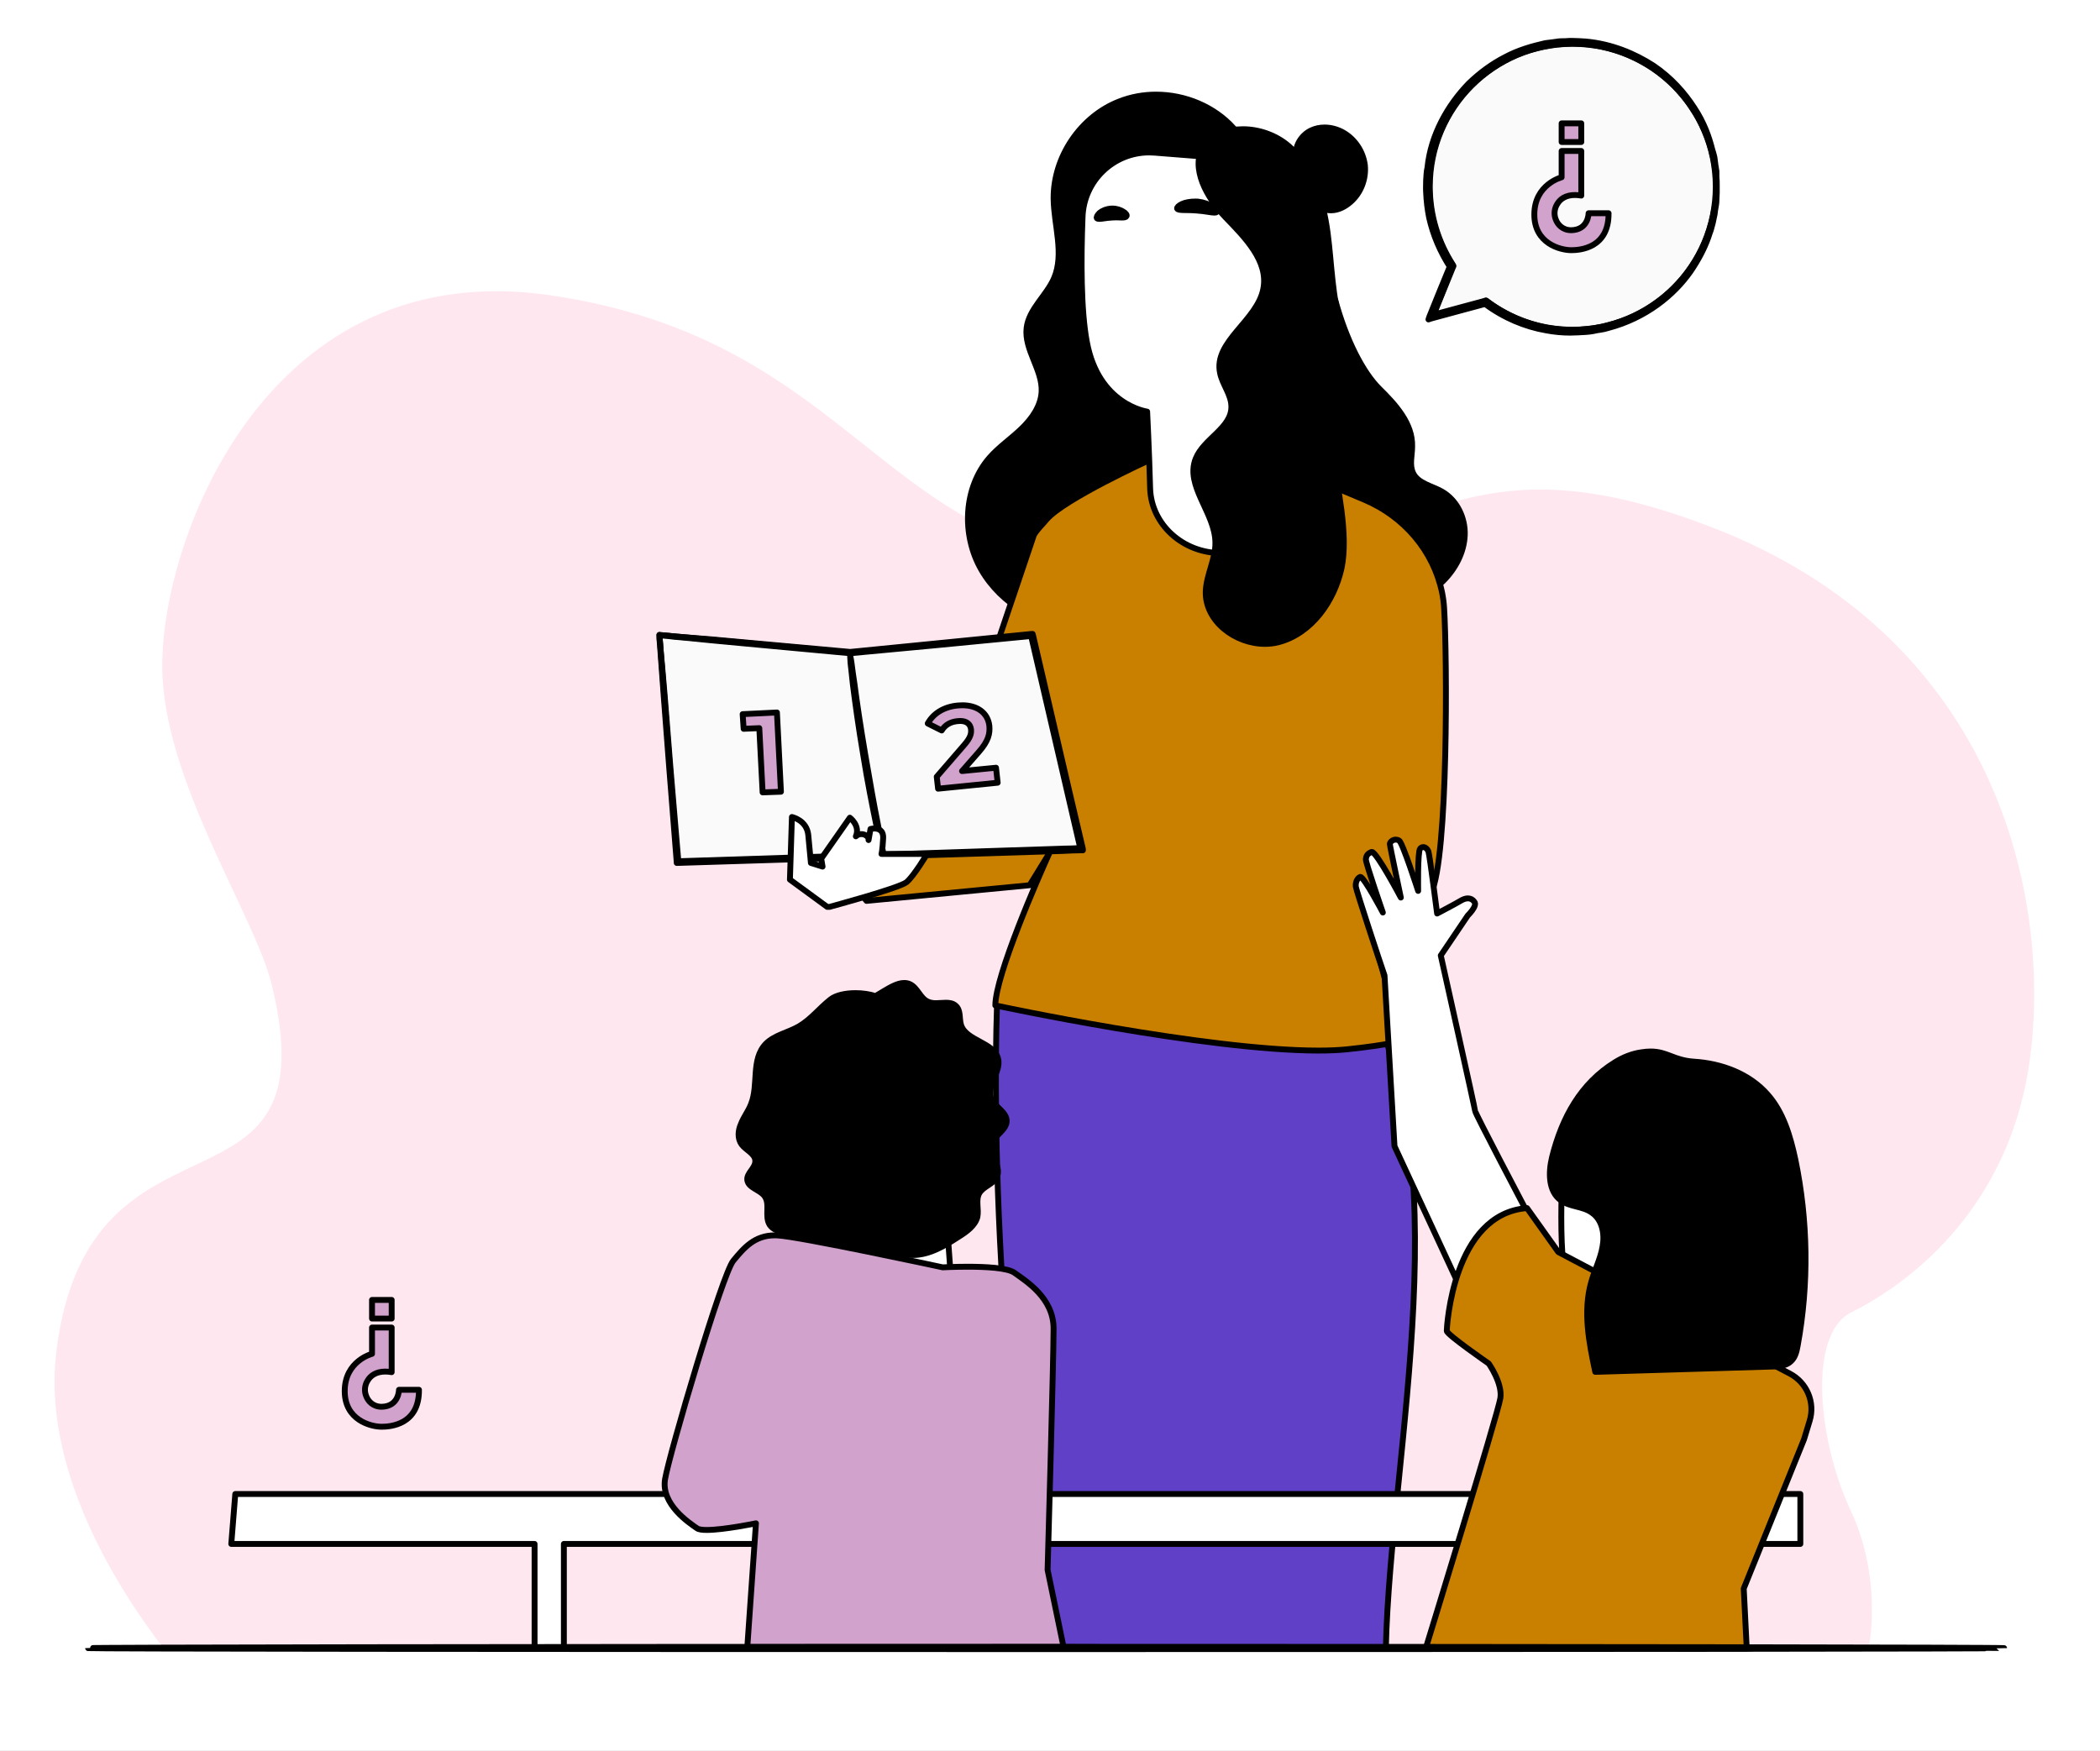
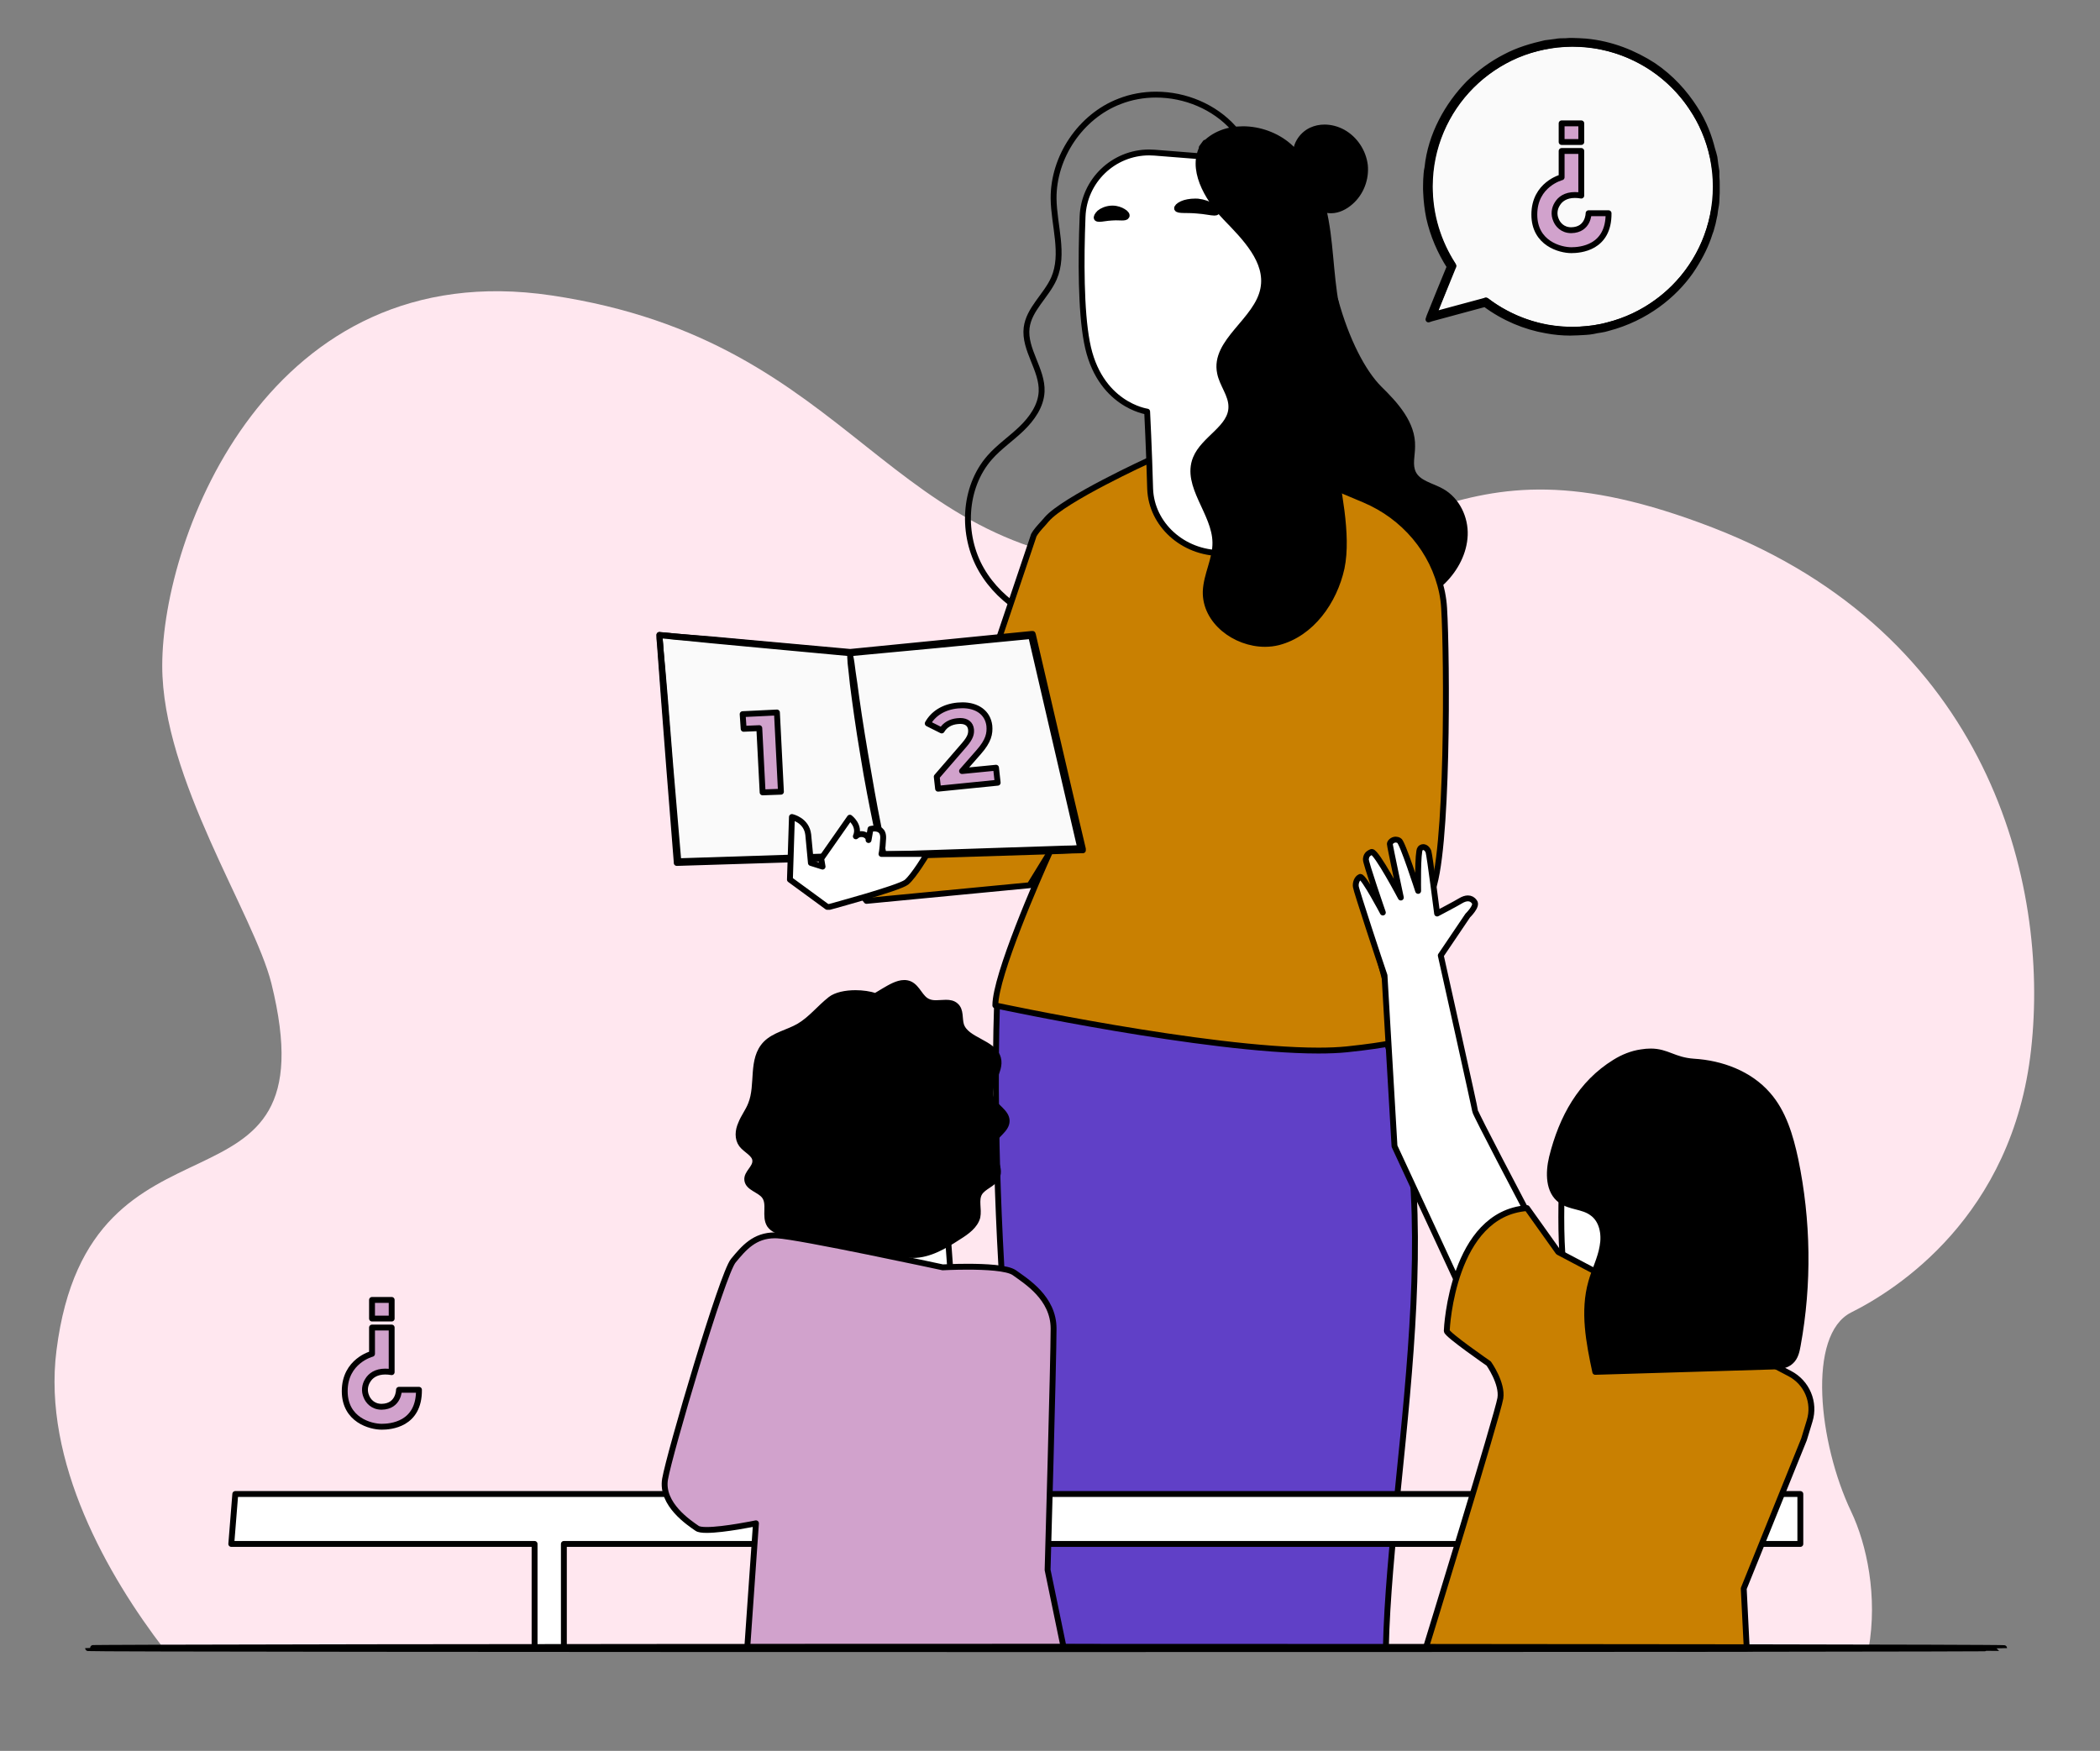
<svg xmlns="http://www.w3.org/2000/svg" stroke-miterlimit="10" stroke-linecap="square" stroke="none" fill="none" viewBox="578.376 126.144 357.435 298.08" version="1.1" style="max-height: 500px" width="357.435" height="298.08">
  <rect x="578.376" y="126.144" width="357.435" height="298.08" fill="#808080" stroke="none" />
  <clipPath id="g15ca94cadb0_0_658.0">
    <path clip-rule="nonzero" d="m0 0l960.0 0l0 540.0l-960.0 0l0 -540.0z" />
  </clipPath>
  <g clip-path="url(#g15ca94cadb0_0_658.0)">
-     <path fill-rule="evenodd" d="m0 0l960.0 0l0 540.0l-960.0 0z" fill="#ffffff" />
    <path fill-rule="evenodd" d="m32.724 32.711l894.551 0l0 60.126l-894.551 0z" fill-opacity="0.0" fill="#000000" />
    <path fill-rule="nonzero" d="m338.444 51.318l-0.578 4.031l-6.938 0l0 6.266l6.109 0l0 3.969l-6.109 0l0 6.578l7.406 0l0 4.109l-13.062 0l0 -24.953l13.172 0zm19.833 5.219q1.922 0 3.047 1.484q1.141 1.469 1.141 3.953l0 14.297l-5.328 0l0 -13.75q0 -0.969 -0.266 -1.422q-0.25 -0.453 -0.75 -0.453q-1.0 0 -2.047 2.125l0 13.5l-5.25 0l0 -13.75q0 -1.875 -1.016 -1.875q-1.047 0 -2.094 2.125l0 13.5l-5.281 0l0 -19.109l4.719 0l0.312 2.297q1.844 -2.922 4.5 -2.922q1.297 0 2.25 0.797q0.953 0.797 1.469 2.266q1.859 -3.062 4.594 -3.062zm16.925 0q2.812 0 4.281 2.609q1.484 2.609 1.484 7.516q0 3.094 -0.781 5.422q-0.766 2.312 -2.172 3.562q-1.406 1.234 -3.312 1.234q-2.234 0 -3.703 -1.906l0 8.672l-5.438 0.578l0 -27.063l4.812 0l0.219 2.078q0.938 -1.406 2.047 -2.047q1.125 -0.656 2.562 -0.656zm-2.078 16.313q1.078 0 1.672 -1.406q0.594 -1.406 0.594 -4.719q0 -3.563 -0.516 -4.875q-0.5 -1.312 -1.547 -1.312q-1.297 0 -2.328 2.016l0 8.828q0.891 1.469 2.125 1.469zm17.667 -16.313q3.75 0 5.844 2.562q2.109 2.562 2.109 7.625q0 4.859 -2.109 7.516q-2.094 2.641 -5.844 2.641q-3.75 0 -5.859 -2.562q-2.094 -2.578 -2.094 -7.625q0 -4.938 2.094 -7.547q2.109 -2.609 5.859 -2.609zm0 4.031q-1.266 0 -1.828 1.391q-0.547 1.391 -0.547 4.734q0 3.453 0.547 4.828q0.562 1.359 1.828 1.359q1.266 0 1.812 -1.375q0.562 -1.391 0.562 -4.781q0 -3.406 -0.562 -4.781q-0.547 -1.375 -1.812 -1.375zm31.675 -3.406l-3.156 19.109l-6.344 0l-1.797 -14.219l-1.766 14.219l-6.297 0l-3.203 -19.109l5.219 0l1.438 15l2.125 -15l5.141 0l2.016 15l1.562 -15l5.062 0zm16.379 9.172q0 1.156 -0.094 1.984l-9.719 0q0.172 2.594 0.938 3.578q0.781 0.984 2.266 0.984q0.969 0 1.859 -0.375q0.906 -0.375 1.953 -1.172l2.234 2.953q-2.672 2.594 -6.453 2.594q-4.031 0 -6.125 -2.641q-2.078 -2.656 -2.078 -7.406q0 -4.75 2.0 -7.516q2.0 -2.781 5.703 -2.781q3.531 0 5.516 2.516q2.0 2.5 2.0 7.281zm-5.281 -1.547q0 -2.453 -0.484 -3.547q-0.484 -1.094 -1.719 -1.094q-1.078 0 -1.641 1.062q-0.547 1.062 -0.688 3.828l4.531 0l0 -0.25zm16.92 -8.172q0.75 0 1.516 0.281l-0.906 5.234q-0.641 -0.219 -1.328 -0.219q-1.344 0 -2.016 1.031q-0.656 1.016 -1.078 3.063l0 10.266l-5.438 0l0 -19.109l4.719 0l0.391 3.125q1.359 -3.672 4.141 -3.672zm8.356 0.547l0 19.109l-5.438 0l0 -19.109l5.438 0zm-2.781 -9.938q1.406 0 2.25 0.891q0.844 0.875 0.844 2.234q0 1.328 -0.875 2.219q-0.859 0.875 -2.219 0.875q-1.375 0 -2.234 -0.875q-0.859 -0.891 -0.859 -2.219q0 -1.359 0.859 -2.234q0.859 -0.891 2.234 -0.891zm15.765 9.312q2.062 0 3.219 1.484q1.172 1.469 1.172 3.953l0 14.297l-5.422 0l0 -13.719q0 -1.875 -1.047 -1.875q-1.047 0 -2.266 2.312l0 13.281l-5.438 0l0 -19.109l4.719 0l0.391 2.266q0.938 -1.438 2.047 -2.156q1.125 -0.734 2.625 -0.734zm22.436 1.703q-1.328 0.719 -4.469 0.719q1.594 0.719 2.344 1.922q0.75 1.203 0.75 3.047q0 2.844 -1.859 4.609q-1.844 1.766 -5.047 1.766q-1.016 0 -1.734 -0.219q-0.578 0.391 -0.578 1.219q0 0.609 0.375 0.938q0.391 0.328 1.391 0.328l1.953 0q3.094 0 4.828 1.516q1.75 1.5 1.75 3.875q0 2.844 -2.219 4.547q-2.203 1.719 -6.312 1.719q-4.422 0 -6.125 -1.547q-1.688 -1.547 -1.688 -4.562l4.828 0q0 1.359 0.625 1.953q0.641 0.594 2.406 0.594q3.094 0 3.094 -2.297q0 -1.047 -0.594 -1.578q-0.594 -0.516 -1.828 -0.516l-1.438 0q-2.844 0 -4.141 -0.984q-1.297 -1.0 -1.297 -2.719q0 -1.047 0.531 -1.969q0.547 -0.922 1.484 -1.562q-1.547 -0.969 -2.25 -2.266q-0.703 -1.297 -0.703 -3.25q0 -3.234 1.984 -5.062q1.984 -1.844 5.406 -1.844q2.266 0 3.828 -0.578q1.562 -0.578 3.375 -1.688l1.328 3.891zm-8.5 1.906q-1.047 0 -1.578 0.781q-0.516 0.766 -0.516 2.531q0 3.344 2.062 3.344q1.0 0 1.5 -0.75q0.516 -0.766 0.516 -2.672q0 -1.719 -0.484 -2.469q-0.484 -0.766 -1.5 -0.766zm29.77 -8.828l-0.578 4.031l-6.938 0l0 6.266l6.109 0l0 3.969l-6.109 0l0 6.578l7.406 0l0 4.109l-13.063 0l0 -24.953l13.172 0zm16.426 -1.766l0 26.719l-4.859 0l-0.188 -2.016q-0.828 1.219 -1.875 1.922q-1.047 0.703 -2.516 0.703q-2.953 0 -4.5 -2.641q-1.547 -2.656 -1.547 -7.547q0 -3.063 0.828 -5.359q0.828 -2.312 2.297 -3.547q1.484 -1.25 3.359 -1.25q2.156 0 3.562 1.766l0 -9.312l5.438 0.562zm-7.672 23.328q1.266 0 2.234 -1.859l0 -8.938q-0.469 -0.781 -0.938 -1.156q-0.469 -0.391 -1.078 -0.391q-2.453 0 -2.453 6.156q0 3.5 0.594 4.844q0.594 1.344 1.641 1.344zm24.766 3.391l-4.75 0l-0.219 -2.203q-1.734 2.812 -4.578 2.812q-2.078 0 -3.297 -1.5q-1.203 -1.516 -1.203 -4.0l0 -14.219l5.438 0l0 14q0 0.828 0.281 1.266q0.297 0.422 0.844 0.422q1.156 0 2.047 -2.016l0 -13.672l5.438 0l0 19.109zm10.699 -19.734q1.656 0 2.984 0.578q1.328 0.578 2.484 1.766l-2.234 2.984q-1.469 -1.188 -2.812 -1.188q-1.469 0 -2.188 1.359q-0.719 1.344 -0.719 4.797q0 3.281 0.75 4.547q0.75 1.25 2.125 1.25q0.719 0 1.328 -0.25q0.609 -0.25 1.406 -0.859l2.344 3.125q-2.344 2.234 -5.406 2.234q-3.891 0 -6.047 -2.531q-2.156 -2.547 -2.156 -7.469q0 -3.203 0.984 -5.531q1.0 -2.328 2.828 -3.562q1.844 -1.25 4.328 -1.25zm19.763 14.656q0 0.906 0.203 1.344q0.219 0.422 0.766 0.672l-1.125 3.562q-1.547 -0.141 -2.531 -0.734q-0.984 -0.594 -1.531 -1.859q-1.656 2.703 -4.719 2.703q-2.375 0 -3.781 -1.625q-1.406 -1.641 -1.406 -4.344q0 -3.141 1.938 -4.766q1.953 -1.641 5.703 -1.641l1.156 0l0 -1.016q0 -1.734 -0.531 -2.391q-0.516 -0.672 -1.844 -0.672q-1.656 0 -4.109 0.969l-1.219 -3.453q1.469 -0.688 3.141 -1.047q1.672 -0.359 3.188 -0.359q3.391 0 5.047 1.641q1.656 1.641 1.656 5.031l0 7.984zm-7.281 1.844q0.609 0 1.109 -0.469q0.516 -0.469 0.844 -1.344l0 -3.703l-0.656 0q-1.469 0 -2.141 0.703q-0.672 0.703 -0.672 2.219q0 1.25 0.391 1.922q0.406 0.672 1.125 0.672zm21.061 2.328q-0.891 0.766 -2.094 1.141q-1.188 0.375 -2.406 0.375q-2.766 0 -4.172 -1.578q-1.406 -1.594 -1.406 -4.25l0 -10.078l-1.984 0l0 -3.812l1.984 0l0 -4.188l5.438 -0.609l0 4.797l3.562 0l-0.578 3.812l-2.984 0l0 10.047q0 1.547 1.297 1.547q0.719 0 1.547 -0.516l1.797 3.312zm7.849 -18.828q3.75 0 5.844 2.562q2.109 2.562 2.109 7.625q0 4.859 -2.109 7.516q-2.094 2.641 -5.844 2.641q-3.75 0 -5.859 -2.562q-2.094 -2.578 -2.094 -7.625q0 -4.938 2.094 -7.547q2.109 -2.609 5.859 -2.609zm0 4.031q-1.266 0 -1.828 1.391q-0.547 1.391 -0.547 4.734q0 3.453 0.547 4.828q0.562 1.359 1.828 1.359q1.266 0 1.812 -1.375q0.562 -1.391 0.562 -4.781q0 -3.406 -0.562 -4.781q-0.547 -1.375 -1.812 -1.375zm19.768 -3.953q0.75 0 1.516 0.281l-0.906 5.234q-0.641 -0.219 -1.328 -0.219q-1.344 0 -2.016 1.031q-0.656 1.016 -1.078 3.063l0 10.266l-5.438 0l0 -19.109l4.719 0l0.391 3.125q1.359 -3.672 4.141 -3.672zm8.458 -0.078q1.766 0 3.312 0.625q1.547 0.609 2.703 1.719l-1.984 2.922q-1.984 -1.375 -3.562 -1.375q-0.859 0 -1.359 0.438q-0.484 0.438 -0.484 1.188q0 0.828 0.609 1.359q0.625 0.516 2.641 1.344q2.406 1.0 3.562 2.344q1.156 1.328 1.156 3.562q0 2.875 -2.047 4.547q-2.031 1.672 -5.266 1.672q-2.016 0 -3.781 -0.734q-1.766 -0.734 -3.031 -2.078l2.562 -2.797q2.156 1.766 3.953 1.766q0.984 0 1.531 -0.5q0.562 -0.516 0.562 -1.406q0 -1.016 -0.641 -1.609q-0.625 -0.594 -2.562 -1.391q-2.453 -1.0 -3.531 -2.312q-1.078 -1.312 -1.078 -3.375q0 -2.594 1.797 -4.25q1.797 -1.656 4.938 -1.656z" fill="#000000" />
    <path fill-rule="evenodd" d="m76.244 192.441l428.378 0l0 155.118l-428.378 0z" fill-opacity="0.0" fill="#000000" />
    <path fill-rule="nonzero" d="m86.603 206.002l5.344 0q1.594 0 2.359 0.141q0.781 0.125 1.391 0.547q0.625 0.422 1.031 1.125q0.406 0.688 0.406 1.547q0 0.938 -0.5 1.734q-0.5 0.781 -1.375 1.172q1.219 0.359 1.875 1.219q0.656 0.844 0.656 2.0q0 0.922 -0.422 1.781q-0.422 0.859 -1.156 1.375q-0.734 0.516 -1.797 0.625q-0.688 0.078 -3.266 0.094l-4.547 0l0 -13.359zm2.703 2.234l0 3.078l1.766 0q1.578 0 1.953 -0.047q0.703 -0.078 1.094 -0.469q0.406 -0.406 0.406 -1.047q0 -0.625 -0.344 -1.0q-0.344 -0.391 -1.016 -0.484q-0.406 -0.031 -2.312 -0.031l-1.547 0zm0 5.297l0 3.578l2.5 0q1.453 0 1.844 -0.078q0.609 -0.109 0.984 -0.531q0.375 -0.422 0.375 -1.141q0 -0.594 -0.297 -1.016q-0.281 -0.422 -0.844 -0.609q-0.547 -0.203 -2.391 -0.203l-2.172 0zm17.114 5.828l0 -1.453q-0.531 0.781 -1.391 1.234q-0.859 0.438 -1.812 0.438q-0.969 0 -1.75 -0.422q-0.766 -0.438 -1.125 -1.203q-0.344 -0.781 -0.344 -2.141l0 -6.125l2.562 0l0 4.438q0 2.047 0.141 2.516q0.141 0.453 0.516 0.719q0.375 0.266 0.953 0.266q0.656 0 1.172 -0.359q0.516 -0.359 0.703 -0.891q0.203 -0.531 0.203 -2.609l0 -4.078l2.547 0l0 9.672l-2.375 0zm5.037 -10.984l0 -2.375l2.562 0l0 2.375l-2.562 0zm0 10.984l0 -9.672l2.562 0l0 9.672l-2.562 0zm5.183 0l0 -13.359l2.562 0l0 13.359l-2.562 0zm14.058 0l-2.391 0l0 -1.422q-0.594 0.828 -1.406 1.234q-0.797 0.406 -1.609 0.406q-1.672 0 -2.859 -1.344q-1.188 -1.344 -1.188 -3.75q0 -2.453 1.156 -3.734q1.156 -1.281 2.922 -1.281q1.625 0 2.812 1.344l0 -4.812l2.562 0l0 13.359zm-6.844 -5.047q0 1.547 0.438 2.234q0.609 1.016 1.719 1.016q0.891 0 1.5 -0.75q0.625 -0.766 0.625 -2.25q0 -1.672 -0.609 -2.406q-0.594 -0.734 -1.531 -0.734q-0.906 0 -1.531 0.734q-0.609 0.719 -0.609 2.156zm16.454 -1.672l-2.328 -0.422q0.406 -1.406 1.359 -2.078q0.953 -0.672 2.844 -0.672q1.703 0 2.547 0.406q0.844 0.406 1.172 1.031q0.344 0.625 0.344 2.281l-0.016 3.0q0 1.266 0.109 1.875q0.125 0.609 0.469 1.297l-2.531 0q-0.109 -0.25 -0.25 -0.75q-0.062 -0.234 -0.094 -0.312q-0.656 0.641 -1.406 0.969q-0.734 0.312 -1.594 0.312q-1.484 0 -2.344 -0.812q-0.859 -0.812 -0.859 -2.047q0 -0.828 0.391 -1.469q0.391 -0.641 1.094 -0.969q0.703 -0.344 2.031 -0.609q1.797 -0.328 2.484 -0.625l0 -0.25q0 -0.75 -0.359 -1.062q-0.359 -0.312 -1.375 -0.312q-0.688 0 -1.078 0.281q-0.375 0.266 -0.609 0.938zm3.422 2.078q-0.484 0.156 -1.562 0.391q-1.062 0.219 -1.391 0.438q-0.5 0.359 -0.5 0.906q0 0.531 0.406 0.938q0.406 0.391 1.016 0.391q0.703 0 1.328 -0.469q0.469 -0.344 0.609 -0.844q0.094 -0.328 0.094 -1.25l0 -0.5zm18.668 -2.172l-2.531 0.453q-0.125 -0.75 -0.578 -1.125q-0.453 -0.391 -1.172 -0.391q-0.953 0 -1.531 0.656q-0.562 0.656 -0.562 2.203q0 1.734 0.578 2.438q0.578 0.703 1.547 0.703q0.734 0 1.203 -0.406q0.469 -0.422 0.656 -1.422l2.516 0.422q-0.391 1.734 -1.516 2.625q-1.109 0.875 -2.969 0.875q-2.125 0 -3.391 -1.328q-1.25 -1.344 -1.25 -3.719q0 -2.391 1.266 -3.719q1.266 -1.344 3.422 -1.344q1.766 0 2.797 0.766q1.047 0.75 1.516 2.312zm1.344 1.844q0 -1.281 0.625 -2.469q0.625 -1.203 1.781 -1.828q1.156 -0.625 2.578 -0.625q2.188 0 3.594 1.422q1.406 1.422 1.406 3.609q0 2.188 -1.422 3.641q-1.422 1.438 -3.562 1.438q-1.328 0 -2.547 -0.594q-1.203 -0.609 -1.828 -1.766q-0.625 -1.172 -0.625 -2.828zm2.625 0.125q0 1.453 0.672 2.219q0.688 0.75 1.688 0.75q1.0 0 1.672 -0.75q0.688 -0.766 0.688 -2.234q0 -1.422 -0.688 -2.188q-0.672 -0.766 -1.672 -0.766q-1.0 0 -1.688 0.766q-0.672 0.766 -0.672 2.203zm9.162 -4.828l2.359 0l0 1.312q1.266 -1.531 3.016 -1.531q0.938 0 1.609 0.391q0.688 0.375 1.125 1.141q0.641 -0.766 1.375 -1.141q0.75 -0.391 1.578 -0.391q1.062 0 1.797 0.438q0.75 0.422 1.109 1.266q0.266 0.625 0.266 2.0l0 6.188l-2.562 0l0 -5.531q0 -1.438 -0.266 -1.859q-0.344 -0.547 -1.094 -0.547q-0.531 0 -1.016 0.328q-0.469 0.328 -0.672 0.969q-0.203 0.625 -0.203 2.0l0 4.641l-2.562 0l0 -5.297q0 -1.422 -0.141 -1.828q-0.141 -0.406 -0.422 -0.609q-0.281 -0.203 -0.781 -0.203q-0.594 0 -1.062 0.328q-0.469 0.312 -0.688 0.922q-0.203 0.594 -0.203 1.984l0 4.703l-2.562 0l0 -9.672zm16.588 0l2.359 0l0 1.312q1.266 -1.531 3.016 -1.531q0.938 0 1.609 0.391q0.688 0.375 1.125 1.141q0.641 -0.766 1.375 -1.141q0.75 -0.391 1.578 -0.391q1.062 0 1.797 0.438q0.75 0.422 1.109 1.266q0.266 0.625 0.266 2.0l0 6.188l-2.562 0l0 -5.531q0 -1.438 -0.266 -1.859q-0.344 -0.547 -1.094 -0.547q-0.531 0 -1.016 0.328q-0.469 0.328 -0.672 0.969q-0.203 0.625 -0.203 2.0l0 4.641l-2.562 0l0 -5.297q0 -1.422 -0.141 -1.828q-0.141 -0.406 -0.422 -0.609q-0.281 -0.203 -0.781 -0.203q-0.594 0 -1.062 0.328q-0.469 0.312 -0.688 0.922q-0.203 0.594 -0.203 1.984l0 4.703l-2.562 0l0 -9.672zm23.151 9.672l0 -1.453q-0.531 0.781 -1.391 1.234q-0.859 0.438 -1.812 0.438q-0.969 0 -1.75 -0.422q-0.766 -0.438 -1.125 -1.203q-0.344 -0.781 -0.344 -2.141l0 -6.125l2.562 0l0 4.438q0 2.047 0.141 2.516q0.141 0.453 0.516 0.719q0.375 0.266 0.953 0.266q0.656 0 1.172 -0.359q0.516 -0.359 0.703 -0.891q0.203 -0.531 0.203 -2.609l0 -4.078l2.547 0l0 9.672l-2.375 0zm13.833 0l-2.562 0l0 -4.938q0 -1.562 -0.172 -2.016q-0.156 -0.469 -0.531 -0.719q-0.359 -0.266 -0.875 -0.266q-0.672 0 -1.203 0.375q-0.531 0.359 -0.734 0.969q-0.188 0.594 -0.188 2.219l0 4.375l-2.547 0l0 -9.672l2.375 0l0 1.422q1.266 -1.641 3.188 -1.641q0.844 0 1.547 0.312q0.703 0.297 1.062 0.781q0.359 0.469 0.5 1.078q0.141 0.594 0.141 1.703l0 6.016zm2.599 -10.984l0 -2.375l2.562 0l0 2.375l-2.562 0zm0 10.984l0 -9.672l2.562 0l0 9.672l-2.562 0zm9.621 -9.672l0 2.031l-1.75 0l0 3.906q0 1.188 0.047 1.391q0.047 0.188 0.219 0.312q0.188 0.125 0.438 0.125q0.359 0 1.031 -0.25l0.219 2.0q-0.891 0.375 -2.016 0.375q-0.703 0 -1.266 -0.234q-0.547 -0.234 -0.812 -0.594q-0.25 -0.375 -0.344 -1.0q-0.094 -0.453 -0.094 -1.812l0 -4.219l-1.172 0l0 -2.031l1.172 0l0 -1.922l2.578 -1.5l0 3.422l1.75 0zm0.556 0l2.719 0l2.328 6.859l2.25 -6.859l2.656 0l-3.422 9.312l-0.609 1.688q-0.328 0.844 -0.641 1.281q-0.312 0.453 -0.703 0.719q-0.391 0.281 -0.969 0.438q-0.578 0.156 -1.312 0.156q-0.734 0 -1.453 -0.156l-0.219 -2.0q0.594 0.125 1.078 0.125q0.891 0 1.312 -0.531q0.438 -0.516 0.672 -1.328l-3.688 -9.703zm16.184 4.703q0 -1.281 0.625 -2.469q0.625 -1.203 1.781 -1.828q1.156 -0.625 2.578 -0.625q2.188 0 3.594 1.422q1.406 1.422 1.406 3.609q0 2.188 -1.422 3.641q-1.422 1.438 -3.562 1.438q-1.328 0 -2.547 -0.594q-1.203 -0.609 -1.828 -1.766q-0.625 -1.172 -0.625 -2.828zm2.625 0.125q0 1.453 0.672 2.219q0.688 0.75 1.688 0.75q1.0 0 1.672 -0.75q0.688 -0.766 0.688 -2.234q0 -1.422 -0.688 -2.188q-0.672 -0.766 -1.672 -0.766q-1.0 0 -1.688 0.766q-0.672 0.766 -0.672 2.203zm8.24 -4.828l1.422 0l0 -0.734q0 -1.219 0.25 -1.812q0.266 -0.609 0.953 -0.984q0.703 -0.375 1.781 -0.375q1.094 0 2.141 0.328l-0.359 1.781q-0.609 -0.141 -1.172 -0.141q-0.547 0 -0.797 0.266q-0.234 0.25 -0.234 0.984l0 0.688l1.906 0l0 2.016l-1.906 0l0 7.656l-2.562 0l0 -7.656l-1.422 0l0 -2.016zm18.115 6.594l2.547 0.422q-0.484 1.406 -1.547 2.141q-1.062 0.734 -2.656 0.734q-2.516 0 -3.734 -1.656q-0.953 -1.312 -0.953 -3.328q0 -2.406 1.25 -3.766q1.266 -1.359 3.188 -1.359q2.156 0 3.406 1.422q1.25 1.422 1.188 4.375l-6.406 0q0.031 1.141 0.609 1.781q0.594 0.625 1.484 0.625q0.594 0 1.0 -0.328q0.422 -0.328 0.625 -1.062zm0.156 -2.594q-0.031 -1.109 -0.578 -1.688q-0.547 -0.578 -1.328 -0.578q-0.844 0 -1.391 0.609q-0.547 0.609 -0.531 1.656l3.828 0zm13.501 5.672l-2.391 0l0 -1.422q-0.594 0.828 -1.406 1.234q-0.797 0.406 -1.609 0.406q-1.672 0 -2.859 -1.344q-1.188 -1.344 -1.188 -3.75q0 -2.453 1.156 -3.734q1.156 -1.281 2.922 -1.281q1.625 0 2.812 1.344l0 -4.812l2.562 0l0 13.359zm-6.844 -5.047q0 1.547 0.438 2.234q0.609 1.016 1.719 1.016q0.891 0 1.5 -0.75q0.625 -0.766 0.625 -2.25q0 -1.672 -0.609 -2.406q-0.594 -0.734 -1.531 -0.734q-0.906 0 -1.531 0.734q-0.609 0.719 -0.609 2.156zm15.724 5.047l0 -1.453q-0.531 0.781 -1.391 1.234q-0.859 0.438 -1.812 0.438q-0.969 0 -1.75 -0.422q-0.766 -0.438 -1.125 -1.203q-0.344 -0.781 -0.344 -2.141l0 -6.125l2.562 0l0 4.438q0 2.047 0.141 2.516q0.141 0.453 0.516 0.719q0.375 0.266 0.953 0.266q0.656 0 1.172 -0.359q0.516 -0.359 0.703 -0.891q0.203 -0.531 0.203 -2.609l0 -4.078l2.547 0l0 9.672l-2.375 0zm13.474 -6.812l-2.531 0.453q-0.125 -0.75 -0.578 -1.125q-0.453 -0.391 -1.172 -0.391q-0.953 0 -1.531 0.656q-0.562 0.656 -0.562 2.203q0 1.734 0.578 2.438q0.578 0.703 1.547 0.703q0.734 0 1.203 -0.406q0.469 -0.422 0.656 -1.422l2.516 0.422q-0.391 1.734 -1.516 2.625q-1.109 0.875 -2.969 0.875q-2.125 0 -3.391 -1.328q-1.25 -1.344 -1.25 -3.719q0 -2.391 1.266 -3.719q1.266 -1.344 3.422 -1.344q1.766 0 2.797 0.766q1.047 0.75 1.516 2.312zm3.844 0.094l-2.328 -0.422q0.406 -1.406 1.359 -2.078q0.953 -0.672 2.844 -0.672q1.703 0 2.547 0.406q0.844 0.406 1.172 1.031q0.344 0.625 0.344 2.281l-0.016 3.0q0 1.266 0.109 1.875q0.125 0.609 0.469 1.297l-2.531 0q-0.109 -0.25 -0.25 -0.75q-0.062 -0.234 -0.094 -0.312q-0.656 0.641 -1.406 0.969q-0.734 0.312 -1.594 0.312q-1.484 0 -2.344 -0.812q-0.859 -0.812 -0.859 -2.047q0 -0.828 0.391 -1.469q0.391 -0.641 1.094 -0.969q0.703 -0.344 2.031 -0.609q1.797 -0.328 2.484 -0.625l0 -0.25q0 -0.75 -0.359 -1.062q-0.359 -0.312 -1.375 -0.312q-0.688 0 -1.078 0.281q-0.375 0.266 -0.609 0.938zm3.422 2.078q-0.484 0.156 -1.562 0.391q-1.062 0.219 -1.391 0.438q-0.5 0.359 -0.5 0.906q0 0.531 0.406 0.938q0.406 0.391 1.016 0.391q0.703 0 1.328 -0.469q0.469 -0.344 0.609 -0.844q0.094 -0.328 0.094 -1.25l0 -0.5zm9.485 -5.031l0 2.031l-1.75 0l0 3.906q0 1.188 0.047 1.391q0.047 0.188 0.219 0.312q0.188 0.125 0.438 0.125q0.359 0 1.031 -0.25l0.219 2.0q-0.891 0.375 -2.016 0.375q-0.703 0 -1.266 -0.234q-0.547 -0.234 -0.812 -0.594q-0.25 -0.375 -0.344 -1.0q-0.094 -0.453 -0.094 -1.812l0 -4.219l-1.172 0l0 -2.031l1.172 0l0 -1.922l2.578 -1.5l0 3.422l1.75 0zm1.181 4.703q0 -1.281 0.625 -2.469q0.625 -1.203 1.781 -1.828q1.156 -0.625 2.578 -0.625q2.188 0 3.594 1.422q1.406 1.422 1.406 3.609q0 2.188 -1.422 3.641q-1.422 1.438 -3.562 1.438q-1.328 0 -2.547 -0.594q-1.203 -0.609 -1.828 -1.766q-0.625 -1.172 -0.625 -2.828zm2.625 0.125q0 1.453 0.672 2.219q0.688 0.75 1.688 0.75q1.0 0 1.672 -0.75q0.688 -0.766 0.688 -2.234q0 -1.422 -0.688 -2.188q-0.672 -0.766 -1.672 -0.766q-1.0 0 -1.688 0.766q-0.672 0.766 -0.672 2.203zm11.818 4.844l-2.562 0l0 -9.672l2.375 0l0 1.375q0.609 -0.984 1.094 -1.281q0.484 -0.312 1.109 -0.312q0.875 0 1.688 0.484l-0.797 2.234q-0.641 -0.422 -1.203 -0.422q-0.531 0 -0.906 0.297q-0.375 0.297 -0.594 1.078q-0.203 0.766 -0.203 3.234l0 2.984zm3.901 -2.766l2.562 -0.391q0.172 0.75 0.672 1.141q0.5 0.391 1.406 0.391q0.984 0 1.484 -0.375q0.344 -0.25 0.344 -0.672q0 -0.297 -0.188 -0.484q-0.188 -0.188 -0.859 -0.344q-3.094 -0.688 -3.922 -1.25q-1.141 -0.781 -1.141 -2.172q0 -1.266 0.984 -2.109q1.0 -0.859 3.078 -0.859q1.984 0 2.953 0.656q0.969 0.641 1.328 1.906l-2.406 0.438q-0.156 -0.562 -0.594 -0.859q-0.422 -0.297 -1.234 -0.297q-1.0 0 -1.438 0.281q-0.297 0.203 -0.297 0.516q0 0.266 0.25 0.469q0.344 0.25 2.391 0.719q2.047 0.453 2.859 1.141q0.797 0.672 0.797 1.891q0 1.344 -1.109 2.297q-1.109 0.953 -3.281 0.953q-1.984 0 -3.141 -0.797q-1.141 -0.812 -1.5 -2.188z" fill="#000000" />
    <path fill-rule="nonzero" d="m86.603 264.161l0 -13.359l9.906 0l0 2.266l-7.219 0l0 2.953l6.719 0l0 2.25l-6.719 0l0 3.641l7.469 0l0 2.25l-10.156 0zm18.74 3.688l0 -4.875q-0.5 0.656 -1.25 1.031q-0.734 0.375 -1.609 0.375q-1.641 0 -2.703 -1.234q-1.266 -1.453 -1.266 -3.938q0 -2.328 1.172 -3.625q1.188 -1.312 2.938 -1.312q0.969 0 1.672 0.406q0.703 0.406 1.25 1.234l0 -1.422l2.359 0l0 13.359l-2.562 0zm0.094 -8.641q0 -1.484 -0.609 -2.203q-0.609 -0.734 -1.516 -0.734q-0.938 0 -1.562 0.75q-0.625 0.734 -0.625 2.328q0 1.594 0.594 2.312q0.609 0.703 1.5 0.703q0.875 0 1.547 -0.797q0.672 -0.797 0.672 -2.359zm11.349 4.953l0 -1.453q-0.531 0.781 -1.391 1.234q-0.859 0.438 -1.812 0.438q-0.969 0 -1.75 -0.422q-0.766 -0.438 -1.125 -1.203q-0.344 -0.781 -0.344 -2.141l0 -6.125l2.562 0l0 4.438q0 2.047 0.141 2.516q0.141 0.453 0.516 0.719q0.375 0.266 0.953 0.266q0.656 0 1.172 -0.359q0.516 -0.359 0.703 -0.891q0.203 -0.531 0.203 -2.609l0 -4.078l2.547 0l0 9.672l-2.375 0zm5.037 -10.984l0 -2.375l2.562 0l0 2.375l-2.562 0zm0 10.984l0 -9.672l2.562 0l0 9.672l-2.562 0zm5.105 -9.672l2.391 0l0 1.422q0.469 -0.734 1.25 -1.188q0.797 -0.453 1.766 -0.453q1.688 0 2.859 1.328q1.172 1.313 1.172 3.672q0 2.422 -1.188 3.766q-1.188 1.344 -2.859 1.344q-0.812 0 -1.469 -0.312q-0.641 -0.328 -1.359 -1.094l0 4.875l-2.562 0l0 -13.359zm2.531 4.672q0 1.625 0.641 2.406q0.656 0.781 1.578 0.781q0.906 0 1.484 -0.719q0.594 -0.719 0.594 -2.344q0 -1.516 -0.609 -2.25q-0.609 -0.75 -1.516 -0.75q-0.938 0 -1.562 0.734q-0.609 0.719 -0.609 2.141zm18.564 -4.672l0 2.031l-1.75 0l0 3.906q0 1.188 0.047 1.391q0.047 0.188 0.219 0.312q0.188 0.125 0.438 0.125q0.359 0 1.031 -0.25l0.219 2.0q-0.891 0.375 -2.016 0.375q-0.703 0 -1.266 -0.234q-0.547 -0.234 -0.812 -0.594q-0.25 -0.375 -0.344 -1.0q-0.094 -0.453 -0.094 -1.812l0 -4.219l-1.172 0l0 -2.031l1.172 0l0 -1.922l2.578 -1.5l0 3.422l1.75 0zm4.322 -3.688l0 4.922q1.234 -1.453 2.953 -1.453q0.891 0 1.594 0.328q0.719 0.328 1.078 0.844q0.359 0.5 0.484 1.125q0.141 0.609 0.141 1.922l0 5.672l-2.562 0l0 -5.109q0 -1.516 -0.156 -1.922q-0.141 -0.422 -0.516 -0.656q-0.359 -0.25 -0.906 -0.25q-0.641 0 -1.141 0.312q-0.5 0.312 -0.734 0.938q-0.234 0.625 -0.234 1.844l0 4.844l-2.562 0l0 -13.359l2.562 0zm14.443 10.281l2.547 0.422q-0.484 1.406 -1.547 2.141q-1.062 0.734 -2.656 0.734q-2.516 0 -3.734 -1.656q-0.953 -1.312 -0.953 -3.328q0 -2.406 1.25 -3.766q1.266 -1.359 3.188 -1.359q2.156 0 3.406 1.422q1.25 1.422 1.188 4.375l-6.406 0q0.031 1.141 0.609 1.781q0.594 0.625 1.484 0.625q0.594 0 1.0 -0.328q0.422 -0.328 0.625 -1.062zm0.156 -2.594q-0.031 -1.109 -0.578 -1.688q-0.547 -0.578 -1.328 -0.578q-0.844 0 -1.391 0.609q-0.547 0.609 -0.531 1.656l3.828 0zm4.423 -4l2.359 0l0 1.312q1.266 -1.531 3.016 -1.531q0.938 0 1.609 0.391q0.688 0.375 1.125 1.141q0.641 -0.766 1.375 -1.141q0.75 -0.391 1.578 -0.391q1.062 0 1.797 0.438q0.75 0.422 1.109 1.266q0.266 0.625 0.266 2l0 6.188l-2.562 0l0 -5.531q0 -1.438 -0.266 -1.859q-0.344 -0.547 -1.094 -0.547q-0.531 0 -1.016 0.328q-0.469 0.328 -0.672 0.969q-0.203 0.625 -0.203 2.0l0 4.641l-2.562 0l0 -5.297q0 -1.422 -0.141 -1.828q-0.141 -0.406 -0.422 -0.609q-0.281 -0.203 -0.781 -0.203q-0.594 0 -1.062 0.328q-0.469 0.312 -0.688 0.922q-0.203 0.594 -0.203 1.984l0 4.703l-2.562 0l0 -9.672zm23.772 9.672l-3.062 -9.672l2.484 0l1.812 6.344l1.672 -6.344l2.469 0l1.609 6.344l1.859 -6.344l2.516 0l-3.109 9.672l-2.453 0l-1.672 -6.219l-1.641 6.219l-2.484 0zm12.715 -10.984l0 -2.375l2.562 0l0 2.375l-2.562 0zm0 10.984l0 -9.672l2.562 0l0 9.672l-2.562 0zm9.621 -9.672l0 2.031l-1.75 0l0 3.906q0 1.188 0.047 1.391q0.047 0.188 0.219 0.312q0.188 0.125 0.438 0.125q0.359 0 1.031 -0.25l0.219 2.0q-0.891 0.375 -2.016 0.375q-0.703 0 -1.266 -0.234q-0.547 -0.234 -0.812 -0.594q-0.25 -0.375 -0.344 -1.0q-0.094 -0.453 -0.094 -1.812l0 -4.219l-1.172 0l0 -2.031l1.172 0l0 -1.922l2.578 -1.5l0 3.422l1.75 0zm4.322 -3.688l0 4.922q1.234 -1.453 2.953 -1.453q0.891 0 1.594 0.328q0.719 0.328 1.078 0.844q0.359 0.5 0.484 1.125q0.141 0.609 0.141 1.922l0 5.672l-2.562 0l0 -5.109q0 -1.516 -0.156 -1.922q-0.141 -0.422 -0.516 -0.656q-0.359 -0.25 -0.906 -0.25q-0.641 0 -1.141 0.312q-0.5 0.312 -0.734 0.938q-0.234 0.625 -0.234 1.844l0 4.844l-2.562 0l0 -13.359l2.562 0zm18.47 3.688l0 2.031l-1.75 0l0 3.906q0 1.188 0.047 1.391q0.047 0.188 0.219 0.312q0.188 0.125 0.438 0.125q0.359 0 1.031 -0.25l0.219 2.0q-0.891 0.375 -2.016 0.375q-0.703 0 -1.266 -0.234q-0.547 -0.234 -0.812 -0.594q-0.25 -0.375 -0.344 -1.0q-0.094 -0.453 -0.094 -1.812l0 -4.219l-1.172 0l0 -2.031l1.172 0l0 -1.922l2.578 -1.5l0 3.422l1.75 0zm1.181 4.703q0 -1.281 0.625 -2.469q0.625 -1.203 1.781 -1.828q1.156 -0.625 2.578 -0.625q2.188 0 3.594 1.422q1.406 1.422 1.406 3.609q0 2.188 -1.422 3.641q-1.422 1.438 -3.562 1.438q-1.328 0 -2.547 -0.594q-1.203 -0.609 -1.828 -1.766q-0.625 -1.172 -0.625 -2.828zm2.625 0.125q0 1.453 0.672 2.219q0.688 0.75 1.688 0.75q1.0 0 1.672 -0.75q0.688 -0.766 0.688 -2.234q0 -1.422 -0.688 -2.188q-0.672 -0.766 -1.672 -0.766q-1.0 0 -1.688 0.766q-0.672 0.766 -0.672 2.203zm8.771 -0.125q0 -1.281 0.625 -2.469q0.625 -1.203 1.781 -1.828q1.156 -0.625 2.578 -0.625q2.188 0 3.594 1.422q1.406 1.422 1.406 3.609q0 2.188 -1.422 3.641q-1.422 1.438 -3.562 1.438q-1.328 0 -2.547 -0.594q-1.203 -0.609 -1.828 -1.766q-0.625 -1.172 -0.625 -2.828zm2.625 0.125q0 1.453 0.672 2.219q0.688 0.75 1.688 0.75q1.0 0 1.672 -0.75q0.688 -0.766 0.688 -2.234q0 -1.422 -0.688 -2.188q-0.672 -0.766 -1.672 -0.766q-1.0 0 -1.688 0.766q-0.672 0.766 -0.672 2.203zm9.365 4.844l0 -13.359l2.562 0l0 13.359l-2.562 0zm4.277 -2.766l2.562 -0.391q0.172 0.75 0.672 1.141q0.5 0.391 1.406 0.391q0.984 0 1.484 -0.375q0.344 -0.25 0.344 -0.672q0 -0.297 -0.188 -0.484q-0.188 -0.188 -0.859 -0.344q-3.094 -0.688 -3.922 -1.25q-1.141 -0.781 -1.141 -2.172q0 -1.266 0.984 -2.109q1.0 -0.859 3.078 -0.859q1.984 0 2.953 0.656q0.969 0.641 1.328 1.906l-2.406 0.438q-0.156 -0.562 -0.594 -0.859q-0.422 -0.297 -1.234 -0.297q-1.0 0 -1.438 0.281q-0.297 0.203 -0.297 0.516q0 0.266 0.25 0.469q0.344 0.25 2.391 0.719q2.047 0.453 2.859 1.141q0.797 0.672 0.797 1.891q0 1.344 -1.109 2.297q-1.109 0.953 -3.281 0.953q-1.984 0 -3.141 -0.797q-1.141 -0.812 -1.5 -2.188zm20.903 -6.906l0 2.031l-1.75 0l0 3.906q0 1.188 0.047 1.391q0.047 0.188 0.219 0.312q0.188 0.125 0.438 0.125q0.359 0 1.031 -0.25l0.219 2.0q-0.891 0.375 -2.016 0.375q-0.703 0 -1.266 -0.234q-0.547 -0.234 -0.812 -0.594q-0.25 -0.375 -0.344 -1.0q-0.094 -0.453 -0.094 -1.812l0 -4.219l-1.172 0l0 -2.031l1.172 0l0 -1.922l2.578 -1.5l0 3.422l1.75 0zm1.181 4.703q0 -1.281 0.625 -2.469q0.625 -1.203 1.781 -1.828q1.156 -0.625 2.578 -0.625q2.188 0 3.594 1.422q1.406 1.422 1.406 3.609q0 2.188 -1.422 3.641q-1.422 1.438 -3.562 1.438q-1.328 0 -2.547 -0.594q-1.203 -0.609 -1.828 -1.766q-0.625 -1.172 -0.625 -2.828zm2.625 0.125q0 1.453 0.672 2.219q0.688 0.75 1.688 0.75q1.0 0 1.672 -0.75q0.688 -0.766 0.688 -2.234q0 -1.422 -0.688 -2.188q-0.672 -0.766 -1.672 -0.766q-1.0 0 -1.688 0.766q-0.672 0.766 -0.672 2.203zm14.314 5.484l2.922 0.359q0.062 0.5 0.328 0.688q0.375 0.281 1.156 0.281q1.0 0 1.5 -0.297q0.328 -0.203 0.516 -0.656q0.109 -0.312 0.109 -1.172l0 -1.406q-1.141 1.562 -2.891 1.562q-1.953 0 -3.094 -1.656q-0.891 -1.297 -0.891 -3.234q0 -2.438 1.172 -3.719q1.172 -1.281 2.906 -1.281q1.797 0 2.969 1.578l0 -1.359l2.391 0l0 8.672q0 1.719 -0.281 2.562q-0.281 0.844 -0.797 1.328q-0.5 0.484 -1.359 0.75q-0.844 0.281 -2.156 0.281q-2.453 0 -3.484 -0.844q-1.031 -0.844 -1.031 -2.125q0 -0.141 0.016 -0.312zm2.281 -5.672q0 1.531 0.594 2.25q0.594 0.719 1.469 0.719q0.938 0 1.578 -0.734q0.656 -0.734 0.656 -2.172q0 -1.516 -0.625 -2.234q-0.609 -0.734 -1.562 -0.734q-0.922 0 -1.516 0.719q-0.594 0.719 -0.594 2.188zm11.802 5.031l-2.562 0l0 -9.672l2.375 0l0 1.375q0.609 -0.984 1.094 -1.281q0.484 -0.312 1.109 -0.312q0.875 0 1.688 0.484l-0.797 2.234q-0.641 -0.422 -1.203 -0.422q-0.531 0 -0.906 0.297q-0.375 0.297 -0.594 1.078q-0.203 0.766 -0.203 3.234l0 2.984zm4.213 -4.969q0 -1.281 0.625 -2.469q0.625 -1.203 1.781 -1.828q1.156 -0.625 2.578 -0.625q2.188 0 3.594 1.422q1.406 1.422 1.406 3.609q0 2.188 -1.422 3.641q-1.422 1.438 -3.562 1.438q-1.328 0 -2.547 -0.594q-1.203 -0.609 -1.828 -1.766q-0.625 -1.172 -0.625 -2.828zm2.625 0.125q0 1.453 0.672 2.219q0.688 0.75 1.688 0.75q1.0 0 1.672 -0.75q0.688 -0.766 0.688 -2.234q0 -1.422 -0.688 -2.188q-0.672 -0.766 -1.672 -0.766q-1.0 0 -1.688 0.766q-0.672 0.766 -0.672 2.203zm11.162 4.844l-3.062 -9.672l2.484 0l1.812 6.344l1.672 -6.344l2.469 0l1.609 6.344l1.859 -6.344l2.516 0l-3.109 9.672l-2.453 0l-1.672 -6.219l-1.641 6.219l-2.484 0z" fill="#000000" />
    <path fill-rule="nonzero" d="m86.603 308.961l0 -13.359l4.328 0q2.453 0 3.203 0.203q1.141 0.297 1.922 1.312q0.781 1.0 0.781 2.594q0 1.234 -0.453 2.078q-0.453 0.828 -1.141 1.312q-0.688 0.469 -1.391 0.625q-0.969 0.203 -2.797 0.203l-1.766 0l0 5.031l-2.688 0zm2.688 -11.094l0 3.781l1.484 0q1.594 0 2.125 -0.203q0.547 -0.203 0.844 -0.656q0.312 -0.453 0.312 -1.031q0 -0.734 -0.438 -1.203q-0.422 -0.484 -1.078 -0.594q-0.484 -0.094 -1.938 -0.094l-1.312 0zm12.194 11.094l-2.562 0l0 -9.672l2.375 0l0 1.375q0.609 -0.984 1.094 -1.281q0.484 -0.312 1.109 -0.312q0.875 0 1.688 0.484l-0.797 2.234q-0.641 -0.422 -1.203 -0.422q-0.531 0 -0.906 0.297q-0.375 0.297 -0.594 1.078q-0.203 0.766 -0.203 3.234l0 2.984zm4.213 -4.969q0 -1.281 0.625 -2.469q0.625 -1.203 1.781 -1.828q1.156 -0.625 2.578 -0.625q2.188 0 3.594 1.422q1.406 1.422 1.406 3.609q0 2.188 -1.422 3.641q-1.422 1.438 -3.562 1.438q-1.328 0 -2.547 -0.594q-1.203 -0.609 -1.828 -1.766q-0.625 -1.172 -0.625 -2.828zm2.625 0.125q0 1.453 0.672 2.219q0.688 0.75 1.688 0.75q1.0 0 1.672 -0.75q0.688 -0.766 0.688 -2.234q0 -1.422 -0.688 -2.188q-0.672 -0.766 -1.672 -0.766q-1.0 0 -1.688 0.766q-0.672 0.766 -0.672 2.203zm12.021 4.844l-3.906 -9.672l2.688 0l1.828 4.938l0.531 1.641q0.203 -0.625 0.266 -0.828q0.125 -0.406 0.266 -0.812l1.844 -4.938l2.625 0l-3.844 9.672l-2.297 0zm7.719 -10.984l0 -2.375l2.562 0l0 2.375l-2.562 0zm0 10.984l0 -9.672l2.562 0l0 9.672l-2.562 0zm14.058 0l-2.391 0l0 -1.422q-0.594 0.828 -1.406 1.234q-0.797 0.406 -1.609 0.406q-1.672 0 -2.859 -1.344q-1.188 -1.344 -1.188 -3.75q0 -2.453 1.156 -3.734q1.156 -1.281 2.922 -1.281q1.625 0 2.812 1.344l0 -4.812l2.562 0l0 13.359zm-6.844 -5.047q0 1.547 0.438 2.234q0.609 1.016 1.719 1.016q0.891 0 1.5 -0.75q0.625 -0.766 0.625 -2.25q0 -1.672 -0.609 -2.406q-0.594 -0.734 -1.531 -0.734q-0.906 0 -1.531 0.734q-0.609 0.719 -0.609 2.156zm14.958 1.969l2.547 0.422q-0.484 1.406 -1.547 2.141q-1.062 0.734 -2.656 0.734q-2.516 0 -3.734 -1.656q-0.953 -1.312 -0.953 -3.328q0 -2.406 1.25 -3.766q1.266 -1.359 3.188 -1.359q2.156 0 3.406 1.422q1.25 1.422 1.188 4.375l-6.406 0q0.031 1.141 0.609 1.781q0.594 0.625 1.484 0.625q0.594 0 1.0 -0.328q0.422 -0.328 0.625 -1.062zm0.156 -2.594q-0.031 -1.109 -0.578 -1.688q-0.547 -0.578 -1.328 -0.578q-0.844 0 -1.391 0.609q-0.547 0.609 -0.531 1.656l3.828 0zm14.247 -4.0l0 2.031l-1.75 0l0 3.906q0 1.188 0.047 1.391q0.047 0.188 0.219 0.312q0.188 0.125 0.438 0.125q0.359 0 1.031 -0.25l0.219 2.0q-0.891 0.375 -2.016 0.375q-0.703 0 -1.266 -0.234q-0.547 -0.234 -0.812 -0.594q-0.25 -0.375 -0.344 -1.0q-0.094 -0.453 -0.094 -1.812l0 -4.219l-1.172 0l0 -2.031l1.172 0l0 -1.922l2.578 -1.5l0 3.422l1.75 0zm4.322 -3.688l0 4.922q1.234 -1.453 2.953 -1.453q0.891 0 1.594 0.328q0.719 0.328 1.078 0.844q0.359 0.5 0.484 1.125q0.141 0.609 0.141 1.922l0 5.672l-2.562 0l0 -5.109q0 -1.516 -0.156 -1.922q-0.141 -0.422 -0.516 -0.656q-0.359 -0.25 -0.906 -0.25q-0.641 0 -1.141 0.312q-0.5 0.312 -0.734 0.938q-0.234 0.625 -0.234 1.844l0 4.844l-2.562 0l0 -13.359l2.562 0zm14.443 10.281l2.547 0.422q-0.484 1.406 -1.547 2.141q-1.062 0.734 -2.656 0.734q-2.516 0 -3.734 -1.656q-0.953 -1.312 -0.953 -3.328q0 -2.406 1.25 -3.766q1.266 -1.359 3.188 -1.359q2.156 0 3.406 1.422q1.25 1.422 1.188 4.375l-6.406 0q0.031 1.141 0.609 1.781q0.594 0.625 1.484 0.625q0.594 0 1.0 -0.328q0.422 -0.328 0.625 -1.062zm0.156 -2.594q-0.031 -1.109 -0.578 -1.688q-0.547 -0.578 -1.328 -0.578q-0.844 0 -1.391 0.609q-0.547 0.609 -0.531 1.656l3.828 0zm4.423 -4.0l2.359 0l0 1.312q1.266 -1.531 3.016 -1.531q0.938 0 1.609 0.391q0.688 0.375 1.125 1.141q0.641 -0.766 1.375 -1.141q0.75 -0.391 1.578 -0.391q1.062 0 1.797 0.438q0.75 0.422 1.109 1.266q0.266 0.625 0.266 2.0l0 6.188l-2.562 0l0 -5.531q0 -1.438 -0.266 -1.859q-0.344 -0.547 -1.094 -0.547q-0.531 0 -1.016 0.328q-0.469 0.328 -0.672 0.969q-0.203 0.625 -0.203 2.0l0 4.641l-2.562 0l0 -5.297q0 -1.422 -0.141 -1.828q-0.141 -0.406 -0.422 -0.609q-0.281 -0.203 -0.781 -0.203q-0.594 0 -1.062 0.328q-0.469 0.312 -0.688 0.922q-0.203 0.594 -0.203 1.984l0 4.703l-2.562 0l0 -9.672zm21.381 4.703q0 -1.281 0.625 -2.469q0.625 -1.203 1.781 -1.828q1.156 -0.625 2.578 -0.625q2.188 0 3.594 1.422q1.406 1.422 1.406 3.609q0 2.188 -1.422 3.641q-1.422 1.438 -3.562 1.438q-1.328 0 -2.547 -0.594q-1.203 -0.609 -1.828 -1.766q-0.625 -1.172 -0.625 -2.828zm2.625 0.125q0 1.453 0.672 2.219q0.688 0.75 1.688 0.75q1.0 0 1.672 -0.75q0.688 -0.766 0.688 -2.234q0 -1.422 -0.688 -2.188q-0.672 -0.766 -1.672 -0.766q-1.0 0 -1.688 0.766q-0.672 0.766 -0.672 2.203zm9.287 -4.828l2.391 0l0 1.422q0.469 -0.734 1.25 -1.188q0.797 -0.453 1.766 -0.453q1.688 0 2.859 1.328q1.172 1.312 1.172 3.672q0 2.422 -1.188 3.766q-1.188 1.344 -2.859 1.344q-0.812 0 -1.469 -0.312q-0.641 -0.328 -1.359 -1.094l0 4.875l-2.562 0l0 -13.359zm2.531 4.672q0 1.625 0.641 2.406q0.656 0.781 1.578 0.781q0.906 0 1.484 -0.719q0.594 -0.719 0.594 -2.344q0 -1.516 -0.609 -2.25q-0.609 -0.75 -1.516 -0.75q-0.938 0 -1.562 0.734q-0.609 0.719 -0.609 2.141zm8.865 -4.672l2.391 0l0 1.422q0.469 -0.734 1.25 -1.188q0.797 -0.453 1.766 -0.453q1.688 0 2.859 1.328q1.172 1.312 1.172 3.672q0 2.422 -1.188 3.766q-1.188 1.344 -2.859 1.344q-0.812 0 -1.469 -0.312q-0.641 -0.328 -1.359 -1.094l0 4.875l-2.562 0l0 -13.359zm2.531 4.672q0 1.625 0.641 2.406q0.656 0.781 1.578 0.781q0.906 0 1.484 -0.719q0.594 -0.719 0.594 -2.344q0 -1.516 -0.609 -2.25q-0.609 -0.75 -1.516 -0.75q-0.938 0 -1.562 0.734q-0.609 0.719 -0.609 2.141zm8.349 0.031q0 -1.281 0.625 -2.469q0.625 -1.203 1.781 -1.828q1.156 -0.625 2.578 -0.625q2.188 0 3.594 1.422q1.406 1.422 1.406 3.609q0 2.188 -1.422 3.641q-1.422 1.438 -3.562 1.438q-1.328 0 -2.547 -0.594q-1.203 -0.609 -1.828 -1.766q-0.625 -1.172 -0.625 -2.828zm2.625 0.125q0 1.453 0.672 2.219q0.688 0.75 1.688 0.75q1.0 0 1.672 -0.75q0.688 -0.766 0.688 -2.234q0 -1.422 -0.688 -2.188q-0.672 -0.766 -1.672 -0.766q-1.0 0 -1.688 0.766q-0.672 0.766 -0.672 2.203zm11.818 4.844l-2.562 0l0 -9.672l2.375 0l0 1.375q0.609 -0.984 1.094 -1.281q0.484 -0.312 1.109 -0.312q0.875 0 1.688 0.484l-0.797 2.234q-0.641 -0.422 -1.203 -0.422q-0.531 0 -0.906 0.297q-0.375 0.297 -0.594 1.078q-0.203 0.766 -0.203 3.234l0 2.984zm9.245 -9.672l0 2.031l-1.75 0l0 3.906q0 1.188 0.047 1.391q0.047 0.188 0.219 0.312q0.188 0.125 0.438 0.125q0.359 0 1.031 -0.25l0.219 2.0q-0.891 0.375 -2.016 0.375q-0.703 0 -1.266 -0.234q-0.547 -0.234 -0.812 -0.594q-0.25 -0.375 -0.344 -1.0q-0.094 -0.453 -0.094 -1.812l0 -4.219l-1.172 0l0 -2.031l1.172 0l0 -1.922l2.578 -1.5l0 3.422l1.75 0zm8.135 9.672l0 -1.453q-0.531 0.781 -1.391 1.234q-0.859 0.438 -1.812 0.438q-0.969 0 -1.75 -0.422q-0.766 -0.438 -1.125 -1.203q-0.344 -0.781 -0.344 -2.141l0 -6.125l2.562 0l0 4.438q0 2.047 0.141 2.516q0.141 0.453 0.516 0.719q0.375 0.266 0.953 0.266q0.656 0 1.172 -0.359q0.516 -0.359 0.703 -0.891q0.203 -0.531 0.203 -2.609l0 -4.078l2.547 0l0 9.672l-2.375 0zm13.833 0l-2.562 0l0 -4.938q0 -1.562 -0.172 -2.016q-0.156 -0.469 -0.531 -0.719q-0.359 -0.266 -0.875 -0.266q-0.672 0 -1.203 0.375q-0.531 0.359 -0.734 0.969q-0.188 0.594 -0.188 2.219l0 4.375l-2.547 0l0 -9.672l2.375 0l0 1.422q1.266 -1.641 3.188 -1.641q0.844 0 1.547 0.312q0.703 0.297 1.062 0.781q0.359 0.469 0.5 1.078q0.141 0.594 0.141 1.703l0 6.016zm2.599 -10.984l0 -2.375l2.562 0l0 2.375l-2.562 0zm0 10.984l0 -9.672l2.562 0l0 9.672l-2.562 0zm9.621 -9.672l0 2.031l-1.75 0l0 3.906q0 1.188 0.047 1.391q0.047 0.188 0.219 0.312q0.188 0.125 0.438 0.125q0.359 0 1.031 -0.25l0.219 2.0q-0.891 0.375 -2.016 0.375q-0.703 0 -1.266 -0.234q-0.547 -0.234 -0.812 -0.594q-0.25 -0.375 -0.344 -1.0q-0.094 -0.453 -0.094 -1.812l0 -4.219l-1.172 0l0 -2.031l1.172 0l0 -1.922l2.578 -1.5l0 3.422l1.75 0zm1.775 -1.312l0 -2.375l2.562 0l0 2.375l-2.562 0zm0 10.984l0 -9.672l2.562 0l0 9.672l-2.562 0zm10.777 -3.078l2.547 0.422q-0.484 1.406 -1.547 2.141q-1.062 0.734 -2.656 0.734q-2.516 0 -3.734 -1.656q-0.953 -1.312 -0.953 -3.328q0 -2.406 1.25 -3.766q1.266 -1.359 3.188 -1.359q2.156 0 3.406 1.422q1.25 1.422 1.188 4.375l-6.406 0q0.031 1.141 0.609 1.781q0.594 0.625 1.484 0.625q0.594 0 1.0 -0.328q0.422 -0.328 0.625 -1.062zm0.156 -2.594q-0.031 -1.109 -0.578 -1.688q-0.547 -0.578 -1.328 -0.578q-0.844 0 -1.391 0.609q-0.547 0.609 -0.531 1.656l3.828 0zm3.719 2.906l2.562 -0.391q0.172 0.75 0.672 1.141q0.5 0.391 1.406 0.391q0.984 0 1.484 -0.375q0.344 -0.25 0.344 -0.672q0 -0.297 -0.188 -0.484q-0.188 -0.188 -0.859 -0.344q-3.094 -0.688 -3.922 -1.25q-1.141 -0.781 -1.141 -2.172q0 -1.266 0.984 -2.109q1.0 -0.859 3.078 -0.859q1.984 0 2.953 0.656q0.969 0.641 1.328 1.906l-2.406 0.438q-0.156 -0.562 -0.594 -0.859q-0.422 -0.297 -1.234 -0.297q-1.0 0 -1.438 0.281q-0.297 0.203 -0.297 0.516q0 0.266 0.25 0.469q0.344 0.25 2.391 0.719q2.047 0.453 2.859 1.141q0.797 0.672 0.797 1.891q0 1.344 -1.109 2.297q-1.109 0.953 -3.281 0.953q-1.984 0 -3.141 -0.797q-1.141 -0.812 -1.5 -2.188zm20.7 6.688l-1.75 0q-1.391 -2.094 -2.125 -4.359q-0.734 -2.281 -0.734 -4.406q0 -2.625 0.906 -4.969q0.781 -2.047 1.984 -3.766l1.75 0q-1.25 2.75 -1.719 4.688q-0.469 1.938 -0.469 4.109q0 1.5 0.281 3.062q0.281 1.562 0.766 2.969q0.312 0.938 1.109 2.672zm1.072 -6.688l2.562 -0.391q0.172 0.75 0.672 1.141q0.5 0.391 1.406 0.391q0.984 0 1.484 -0.375q0.344 -0.25 0.344 -0.672q0 -0.297 -0.188 -0.484q-0.188 -0.188 -0.859 -0.344q-3.094 -0.688 -3.922 -1.25q-1.141 -0.781 -1.141 -2.172q0 -1.266 0.984 -2.109q1.0 -0.859 3.078 -0.859q1.984 0 2.953 0.656q0.969 0.641 1.328 1.906l-2.406 0.438q-0.156 -0.562 -0.594 -0.859q-0.422 -0.297 -1.234 -0.297q-1.0 0 -1.438 0.281q-0.297 0.203 -0.297 0.516q0 0.266 0.25 0.469q0.344 0.25 2.391 0.719q2.047 0.453 2.859 1.141q0.797 0.672 0.797 1.891q0 1.344 -1.109 2.297q-1.109 0.953 -3.281 0.953q-1.984 0 -3.141 -0.797q-1.141 -0.812 -1.5 -2.188zm17.641 2.766l0 -1.453q-0.531 0.781 -1.391 1.234q-0.859 0.438 -1.812 0.438q-0.969 0 -1.75 -0.422q-0.766 -0.438 -1.125 -1.203q-0.344 -0.781 -0.344 -2.141l0 -6.125l2.562 0l0 4.438q0 2.047 0.141 2.516q0.141 0.453 0.516 0.719q0.375 0.266 0.953 0.266q0.656 0 1.172 -0.359q0.516 -0.359 0.703 -0.891q0.203 -0.531 0.203 -2.609l0 -4.078l2.547 0l0 9.672l-2.375 0zm13.474 -6.812l-2.531 0.453q-0.125 -0.75 -0.578 -1.125q-0.453 -0.391 -1.172 -0.391q-0.953 0 -1.531 0.656q-0.562 0.656 -0.562 2.203q0 1.734 0.578 2.438q0.578 0.703 1.547 0.703q0.734 0 1.203 -0.406q0.469 -0.422 0.656 -1.422l2.516 0.422q-0.391 1.734 -1.516 2.625q-1.109 0.875 -2.969 0.875q-2.125 0 -3.391 -1.328q-1.25 -1.344 -1.25 -3.719q0 -2.391 1.266 -3.719q1.266 -1.344 3.422 -1.344q1.766 0 2.797 0.766q1.047 0.75 1.516 2.312zm4.485 -6.547l0 4.922q1.234 -1.453 2.953 -1.453q0.891 0 1.594 0.328q0.719 0.328 1.078 0.844q0.359 0.5 0.484 1.125q0.141 0.609 0.141 1.922l0 5.672l-2.562 0l0 -5.109q0 -1.516 -0.156 -1.922q-0.141 -0.422 -0.516 -0.656q-0.359 -0.25 -0.906 -0.25q-0.641 0 -1.141 0.312q-0.5 0.312 -0.734 0.938q-0.234 0.625 -0.234 1.844l0 4.844l-2.562 0l0 -13.359l2.562 0zm15.939 6.641l-2.328 -0.422q0.406 -1.406 1.359 -2.078q0.953 -0.672 2.844 -0.672q1.703 0 2.547 0.406q0.844 0.406 1.172 1.031q0.344 0.625 0.344 2.281l-0.016 3.0q0 1.266 0.109 1.875q0.125 0.609 0.469 1.297l-2.531 0q-0.109 -0.25 -0.25 -0.75q-0.062 -0.234 -0.094 -0.312q-0.656 0.641 -1.406 0.969q-0.734 0.312 -1.594 0.312q-1.484 0 -2.344 -0.812q-0.859 -0.812 -0.859 -2.047q0 -0.828 0.391 -1.469q0.391 -0.641 1.094 -0.969q0.703 -0.344 2.031 -0.609q1.797 -0.328 2.484 -0.625l0 -0.25q0 -0.75 -0.359 -1.062q-0.359 -0.312 -1.375 -0.312q-0.688 0 -1.078 0.281q-0.375 0.266 -0.609 0.938zm3.422 2.078q-0.484 0.156 -1.562 0.391q-1.062 0.219 -1.391 0.438q-0.5 0.359 -0.5 0.906q0 0.531 0.406 0.938q0.406 0.391 1.016 0.391q0.703 0 1.328 -0.469q0.469 -0.344 0.609 -0.844q0.094 -0.328 0.094 -1.25l0 -0.5zm4.141 1.875l2.562 -0.391q0.172 0.75 0.672 1.141q0.5 0.391 1.406 0.391q0.984 0 1.484 -0.375q0.344 -0.25 0.344 -0.672q0 -0.297 -0.188 -0.484q-0.188 -0.188 -0.859 -0.344q-3.094 -0.688 -3.922 -1.25q-1.141 -0.781 -1.141 -2.172q0 -1.266 0.984 -2.109q1.0 -0.859 3.078 -0.859q1.984 0 2.953 0.656q0.969 0.641 1.328 1.906l-2.406 0.438q-0.156 -0.562 -0.594 -0.859q-0.422 -0.297 -1.234 -0.297q-1.0 0 -1.438 0.281q-0.297 0.203 -0.297 0.516q0 0.266 0.25 0.469q0.344 0.25 2.391 0.719q2.047 0.453 2.859 1.141q0.797 0.672 0.797 1.891q0 1.344 -1.109 2.297q-1.109 0.953 -3.281 0.953q-1.984 0 -3.141 -0.797q-1.141 -0.812 -1.5 -2.188zm19.059 -5.172l-2.547 0l0 -1.844q0 -1.109 0.188 -1.75q0.203 -0.641 0.719 -1.141q0.531 -0.516 1.359 -0.812l0.5 1.062q-0.766 0.25 -1.109 0.703q-0.328 0.453 -0.344 1.219l1.234 0l0 2.562zm1.683 5.172l2.562 -0.391q0.172 0.75 0.672 1.141q0.5 0.391 1.406 0.391q0.984 0 1.484 -0.375q0.344 -0.25 0.344 -0.672q0 -0.297 -0.188 -0.484q-0.188 -0.188 -0.859 -0.344q-3.094 -0.688 -3.922 -1.25q-1.141 -0.781 -1.141 -2.172q0 -1.266 0.984 -2.109q1.0 -0.859 3.078 -0.859q1.984 0 2.953 0.656q0.969 0.641 1.328 1.906l-2.406 0.438q-0.156 -0.562 -0.594 -0.859q-0.422 -0.297 -1.234 -0.297q-1.0 0 -1.438 0.281q-0.297 0.203 -0.297 0.516q0 0.266 0.25 0.469q0.344 0.25 2.391 0.719q2.047 0.453 2.859 1.141q0.797 0.672 0.797 1.891q0 1.344 -1.109 2.297q-1.109 0.953 -3.281 0.953q-1.984 0 -3.141 -0.797q-1.141 -0.812 -1.5 -2.188zm13.188 -3.953l-2.328 -0.422q0.406 -1.406 1.359 -2.078q0.953 -0.672 2.844 -0.672q1.703 0 2.547 0.406q0.844 0.406 1.172 1.031q0.344 0.625 0.344 2.281l-0.016 3.0q0 1.266 0.109 1.875q0.125 0.609 0.469 1.297l-2.531 0q-0.109 -0.25 -0.25 -0.75q-0.062 -0.234 -0.094 -0.312q-0.656 0.641 -1.406 0.969q-0.734 0.312 -1.594 0.312q-1.484 0 -2.344 -0.812q-0.859 -0.812 -0.859 -2.047q0 -0.828 0.391 -1.469q0.391 -0.641 1.094 -0.969q0.703 -0.344 2.031 -0.609q1.797 -0.328 2.484 -0.625l0 -0.25q0 -0.75 -0.359 -1.062q-0.359 -0.312 -1.375 -0.312q-0.688 0 -1.078 0.281q-0.375 0.266 -0.609 0.938zm3.422 2.078q-0.484 0.156 -1.562 0.391q-1.062 0.219 -1.391 0.438q-0.5 0.359 -0.5 0.906q0 0.531 0.406 0.938q0.406 0.391 1.016 0.391q0.703 0 1.328 -0.469q0.469 -0.344 0.609 -0.844q0.094 -0.328 0.094 -1.25l0 -0.5zm6.954 -2.078l-2.328 -0.422q0.406 -1.406 1.359 -2.078q0.953 -0.672 2.844 -0.672q1.703 0 2.547 0.406q0.844 0.406 1.172 1.031q0.344 0.625 0.344 2.281l-0.016 3.0q0 1.266 0.109 1.875q0.125 0.609 0.469 1.297l-2.531 0q-0.109 -0.25 -0.25 -0.75q-0.062 -0.234 -0.094 -0.312q-0.656 0.641 -1.406 0.969q-0.734 0.312 -1.594 0.312q-1.484 0 -2.344 -0.812q-0.859 -0.812 -0.859 -2.047q0 -0.828 0.391 -1.469q0.391 -0.641 1.094 -0.969q0.703 -0.344 2.031 -0.609q1.797 -0.328 2.484 -0.625l0 -0.25q0 -0.75 -0.359 -1.062q-0.359 -0.312 -1.375 -0.312q-0.688 0 -1.078 0.281q-0.375 0.266 -0.609 0.938zm3.422 2.078q-0.484 0.156 -1.562 0.391q-1.062 0.219 -1.391 0.438q-0.5 0.359 -0.5 0.906q0 0.531 0.406 0.938q0.406 0.391 1.016 0.391q0.703 0 1.328 -0.469q0.469 -0.344 0.609 -0.844q0.094 -0.328 0.094 -1.25l0 -0.5zm7.501 4.641l-2.562 0l0 -9.672l2.375 0l0 1.375q0.609 -0.984 1.094 -1.281q0.484 -0.312 1.109 -0.312q0.875 0 1.688 0.484l-0.797 2.234q-0.641 -0.422 -1.203 -0.422q-0.531 0 -0.906 0.297q-0.375 0.297 -0.594 1.078q-0.203 0.766 -0.203 3.234l0 2.984zm9.245 -9.672l0 2.031l-1.75 0l0 3.906q0 1.188 0.047 1.391q0.047 0.188 0.219 0.312q0.188 0.125 0.438 0.125q0.359 0 1.031 -0.25l0.219 2.0q-0.891 0.375 -2.016 0.375q-0.703 0 -1.266 -0.234q-0.547 -0.234 -0.812 -0.594q-0.25 -0.375 -0.344 -1.0q-0.094 -0.453 -0.094 -1.812l0 -4.219l-1.172 0l0 -2.031l1.172 0l0 -1.922l2.578 -1.5l0 3.422l1.75 0zm4.322 -3.688l0 4.922q1.234 -1.453 2.953 -1.453q0.891 0 1.594 0.328q0.719 0.328 1.078 0.844q0.359 0.5 0.484 1.125q0.141 0.609 0.141 1.922l0 5.672l-2.562 0l0 -5.109q0 -1.516 -0.156 -1.922q-0.141 -0.422 -0.516 -0.656q-0.359 -0.25 -0.906 -0.25q-0.641 0 -1.141 0.312q-0.5 0.312 -0.734 0.938q-0.234 0.625 -0.234 1.844l0 4.844l-2.562 0l0 -13.359l2.562 0zm8.849 2.375l0 -2.375l2.562 0l0 2.375l-2.562 0zm0 10.984l0 -9.672l2.562 0l0 9.672l-2.562 0zm5.121 -13.328l2.547 0l0 1.828q0 1.109 -0.188 1.766q-0.188 0.641 -0.719 1.156q-0.531 0.5 -1.359 0.797l-0.5 -1.062q0.781 -0.25 1.109 -0.688q0.328 -0.453 0.344 -1.234l-1.234 0l0 -2.562zm4.527 17.25q0.766 -1.609 1.062 -2.484q0.312 -0.859 0.578 -1.984q0.266 -1.141 0.391 -2.156q0.125 -1.016 0.125 -2.078q0 -2.172 -0.469 -4.109q-0.453 -1.938 -1.703 -4.688l1.734 0q1.375 1.953 2.141 4.156q0.766 2.188 0.766 4.453q0 1.906 -0.609 4.078q-0.672 2.438 -2.25 4.812l-1.766 0z" fill="#000000" />
    <path fill-rule="nonzero" d="m91.025 321.689l0 2.031l-1.75 0l0 3.906q0 1.188 0.047 1.391q0.047 0.188 0.219 0.312q0.188 0.125 0.438 0.125q0.359 0 1.031 -0.25l0.219 2.0q-0.891 0.375 -2.016 0.375q-0.703 0 -1.266 -0.234q-0.547 -0.234 -0.812 -0.594q-0.25 -0.375 -0.344 -1.0q-0.094 -0.453 -0.094 -1.812l0 -4.219l-1.172 0l0 -2.031l1.172 0l0 -1.922l2.578 -1.5l0 3.422l1.75 0zm1.181 4.703q0 -1.281 0.625 -2.469q0.625 -1.203 1.781 -1.828q1.156 -0.625 2.578 -0.625q2.188 0 3.594 1.422q1.406 1.422 1.406 3.609q0 2.188 -1.422 3.641q-1.422 1.438 -3.562 1.438q-1.328 0 -2.547 -0.594q-1.203 -0.609 -1.828 -1.766q-0.625 -1.172 -0.625 -2.828zm2.625 0.125q0 1.453 0.672 2.219q0.688 0.75 1.688 0.75q1.0 0 1.672 -0.75q0.688 -0.766 0.688 -2.234q0 -1.422 -0.688 -2.188q-0.672 -0.766 -1.672 -0.766q-1.0 0 -1.688 0.766q-0.672 0.766 -0.672 2.203zm14.345 -4.828l2.359 0l0 1.312q1.266 -1.531 3.016 -1.531q0.938 0 1.609 0.391q0.688 0.375 1.125 1.141q0.641 -0.766 1.375 -1.141q0.75 -0.391 1.578 -0.391q1.062 0 1.797 0.438q0.75 0.422 1.109 1.266q0.266 0.625 0.266 2.0l0 6.188l-2.562 0l0 -5.531q0 -1.438 -0.266 -1.859q-0.344 -0.547 -1.094 -0.547q-0.531 0 -1.016 0.328q-0.469 0.328 -0.672 0.969q-0.203 0.625 -0.203 2.0l0 4.641l-2.562 0l0 -5.297q0 -1.422 -0.141 -1.828q-0.141 -0.406 -0.422 -0.609q-0.281 -0.203 -0.781 -0.203q-0.594 0 -1.062 0.328q-0.469 0.312 -0.688 0.922q-0.203 0.594 -0.203 1.984l0 4.703l-2.562 0l0 -9.672zm18.698 2.953l-2.328 -0.422q0.406 -1.406 1.359 -2.078q0.953 -0.672 2.844 -0.672q1.703 0 2.547 0.406q0.844 0.406 1.172 1.031q0.344 0.625 0.344 2.281l-0.016 3.0q0 1.266 0.109 1.875q0.125 0.609 0.469 1.297l-2.531 0q-0.109 -0.25 -0.25 -0.75q-0.062 -0.234 -0.094 -0.312q-0.656 0.641 -1.406 0.969q-0.734 0.312 -1.594 0.312q-1.484 0 -2.344 -0.812q-0.859 -0.812 -0.859 -2.047q0 -0.828 0.391 -1.469q0.391 -0.641 1.094 -0.969q0.703 -0.344 2.031 -0.609q1.797 -0.328 2.484 -0.625l0 -0.25q0 -0.75 -0.359 -1.062q-0.359 -0.312 -1.375 -0.312q-0.688 0 -1.078 0.281q-0.375 0.266 -0.609 0.938zm3.422 2.078q-0.484 0.156 -1.562 0.391q-1.062 0.219 -1.391 0.438q-0.5 0.359 -0.5 0.906q0 0.531 0.406 0.938q0.406 0.391 1.016 0.391q0.703 0 1.328 -0.469q0.469 -0.344 0.609 -0.844q0.094 -0.328 0.094 -1.25l0 -0.5zm4.954 4.641l0 -13.359l2.562 0l0 7.094l3.0 -3.406l3.141 0l-3.297 3.531l3.531 6.141l-2.75 0l-2.438 -4.344l-1.188 1.25l0 3.094l-2.562 0zm16.063 -3.078l2.547 0.422q-0.484 1.406 -1.547 2.141q-1.062 0.734 -2.656 0.734q-2.516 0 -3.734 -1.656q-0.953 -1.312 -0.953 -3.328q0 -2.406 1.25 -3.766q1.266 -1.359 3.188 -1.359q2.156 0 3.406 1.422q1.25 1.422 1.188 4.375l-6.406 0q0.031 1.141 0.609 1.781q0.594 0.625 1.484 0.625q0.594 0 1.0 -0.328q0.422 -0.328 0.625 -1.062zm0.156 -2.594q-0.031 -1.109 -0.578 -1.688q-0.547 -0.578 -1.328 -0.578q-0.844 0 -1.391 0.609q-0.547 0.609 -0.531 1.656l3.828 0zm9.606 -4.0l2.359 0l0 1.312q1.266 -1.531 3.016 -1.531q0.938 0 1.609 0.391q0.688 0.375 1.125 1.141q0.641 -0.766 1.375 -1.141q0.75 -0.391 1.578 -0.391q1.062 0 1.797 0.438q0.75 0.422 1.109 1.266q0.266 0.625 0.266 2.0l0 6.188l-2.562 0l0 -5.531q0 -1.438 -0.266 -1.859q-0.344 -0.547 -1.094 -0.547q-0.531 0 -1.016 0.328q-0.469 0.328 -0.672 0.969q-0.203 0.625 -0.203 2.0l0 4.641l-2.562 0l0 -5.297q0 -1.422 -0.141 -1.828q-0.141 -0.406 -0.422 -0.609q-0.281 -0.203 -0.781 -0.203q-0.594 0 -1.062 0.328q-0.469 0.312 -0.688 0.922q-0.203 0.594 -0.203 1.984l0 4.703l-2.562 0l0 -9.672zm16.198 4.703q0 -1.281 0.625 -2.469q0.625 -1.203 1.781 -1.828q1.156 -0.625 2.578 -0.625q2.188 0 3.594 1.422q1.406 1.422 1.406 3.609q0 2.188 -1.422 3.641q-1.422 1.438 -3.562 1.438q-1.328 0 -2.547 -0.594q-1.203 -0.609 -1.828 -1.766q-0.625 -1.172 -0.625 -2.828zm2.625 0.125q0 1.453 0.672 2.219q0.688 0.75 1.688 0.75q1.0 0 1.672 -0.75q0.688 -0.766 0.688 -2.234q0 -1.422 -0.688 -2.188q-0.672 -0.766 -1.672 -0.766q-1.0 0 -1.688 0.766q-0.672 0.766 -0.672 2.203zm18.162 4.844l-2.562 0l0 -4.938q0 -1.562 -0.172 -2.016q-0.156 -0.469 -0.531 -0.719q-0.359 -0.266 -0.875 -0.266q-0.672 0 -1.203 0.375q-0.531 0.359 -0.734 0.969q-0.188 0.594 -0.188 2.219l0 4.375l-2.547 0l0 -9.672l2.375 0l0 1.422q1.266 -1.641 3.188 -1.641q0.844 0 1.547 0.312q0.703 0.297 1.062 0.781q0.359 0.469 0.5 1.078q0.141 0.594 0.141 1.703l0 6.016zm8.193 -3.078l2.547 0.422q-0.484 1.406 -1.547 2.141q-1.062 0.734 -2.656 0.734q-2.516 0 -3.734 -1.656q-0.953 -1.312 -0.953 -3.328q0 -2.406 1.25 -3.766q1.266 -1.359 3.188 -1.359q2.156 0 3.406 1.422q1.25 1.422 1.188 4.375l-6.406 0q0.031 1.141 0.609 1.781q0.594 0.625 1.484 0.625q0.594 0 1.0 -0.328q0.422 -0.328 0.625 -1.062zm0.156 -2.594q-0.031 -1.109 -0.578 -1.688q-0.547 -0.578 -1.328 -0.578q-0.844 0 -1.391 0.609q-0.547 0.609 -0.531 1.656l3.828 0zm3.407 -4.0l2.719 0l2.328 6.859l2.25 -6.859l2.656 0l-3.422 9.312l-0.609 1.688q-0.328 0.844 -0.641 1.281q-0.312 0.453 -0.703 0.719q-0.391 0.281 -0.969 0.438q-0.578 0.156 -1.312 0.156q-0.734 0 -1.453 -0.156l-0.219 -2.0q0.594 0.125 1.078 0.125q0.891 0 1.312 -0.531q0.438 -0.516 0.672 -1.328l-3.688 -9.703z" fill="#000000" />
    <path fill-rule="evenodd" d="m896.418 406.887c1.596 -8.954 -0.311 -17.857 -2.971 -23.423c-5.541 -11.662 -7.536 -30.053 0 -33.876c7.581 -3.775 27.487 -16.26 30.635 -44.764c3.191 -28.504 -7.404 -70.751 -54.176 -88.85c-46.816 -18.099 -49.786 7.501 -95.671 6.63c-45.884 -0.871 -49.298 -38.327 -102.01 -46.167c-47.881 -7.114 -66.235 40.747 -66.235 63.056c0 19.262 15.606 42.249 18.576 54.056c10.64 42.973 -30.944 17.76 -36.574 62.477c-2.439 19.018 8.866 38.569 18.309 50.862l290.116 0z" fill="#ffe7ef" />
    <path fill-rule="evenodd" d="m846.046 133.603c-13.429 0 -24.309 10.88 -24.309 24.309c0 4.93 1.473 9.52 3.967 13.374l-3.513 8.896l9.18 -2.834c4.079 3.115 9.18 4.93 14.675 4.93c13.43 0 24.367 -10.88 24.367 -24.367c0 -13.429 -10.937 -24.309 -24.367 -24.309z" fill="#fafafa" />
    <path fill-rule="evenodd" d="m846.046 133.603c-13.429 0 -24.309 10.88 -24.309 24.309c0 4.93 1.473 9.52 3.967 13.374l-3.513 8.896l9.18 -2.834c4.079 3.115 9.18 4.93 14.675 4.93c13.43 0 24.367 -10.88 24.367 -24.367c0 -13.429 -10.937 -24.309 -24.367 -24.309z" stroke-linecap="butt" stroke-linejoin="round" stroke-width="1.0" stroke="#000000" />
    <path fill-rule="evenodd" d="m844.176 151.849l0 4.476c0 0 -4.646 1.191 -4.646 6.347c0 4.93 4.42 6.063 6.29 6.063c1.473 0 6.403 -0.34 6.346 -6.289l-3.401 0c0 0 0 2.834 -2.946 2.89c-1.531 0 -2.324 -1.019 -2.608 -1.757c-0.396 -0.907 -0.282 -1.926 0.228 -2.72c0.469 -0.797 1.403 -1.517 2.995 -1.517c0.333 0 0.693 0.032 1.086 0.1l0 -7.593z" fill="#d1a2cc" />
    <path fill-rule="evenodd" d="m844.176 151.849l0 4.476c0 0 -4.646 1.191 -4.646 6.347c0 4.93 4.42 6.063 6.29 6.063c1.473 0 6.403 -0.34 6.346 -6.289l-3.401 0c0 0 0 2.834 -2.946 2.89c-1.531 0 -2.324 -1.019 -2.608 -1.757c-0.396 -0.907 -0.282 -1.926 0.228 -2.72c0.469 -0.797 1.403 -1.517 2.995 -1.517c0.333 0 0.693 0.032 1.086 0.1l0 -7.593z" stroke-linecap="butt" stroke-linejoin="round" stroke-width="1.0" stroke="#000000" />
    <path fill-rule="evenodd" d="m844.176 147.145l0 3.173l3.345 0l0 -3.173z" fill="#d1a2cc" />
    <path fill-rule="evenodd" d="m844.176 147.145l0 3.173l3.345 0l0 -3.173z" stroke-linecap="butt" stroke-linejoin="round" stroke-width="1.0" stroke="#000000" />
    <path fill-rule="evenodd" d="m845.936 133.102c-0.352 0 -0.71 0.012 -1.079 0.048c-0.567 0 -1.133 0 -1.7 0.114c-0.567 0.056 -1.133 0.17 -1.757 0.226c-2.266 0.511 -4.646 1.191 -6.856 2.38c-2.21 1.133 -4.306 2.664 -6.177 4.478c-1.814 1.869 -3.401 4.023 -4.646 6.459c-1.247 2.438 -2.098 5.1 -2.38 7.877c-0.172 0.68 -0.172 1.417 -0.228 2.096c0 0.737 -0.056 1.417 0 2.154c0.056 1.417 0.228 2.833 0.51 4.249c0.673 3.025 1.899 5.828 3.513 8.356l0 0c-1.17 2.844 -2.341 5.686 -3.455 8.475l-0.17 0.51l0.51 -0.17c3.134 -0.839 6.156 -1.68 9.124 -2.465l0 0c3.202 2.387 6.841 3.888 10.425 4.505c1.361 0.255 2.72 0.382 4.057 0.382c0.445 0 0.887 -0.015 1.327 -0.042c0.907 -0.058 1.757 -0.058 2.606 -0.228c0.454 -0.112 0.851 -0.17 1.247 -0.226c0.454 -0.058 0.851 -0.17 1.247 -0.284c6.516 -1.7 11.276 -5.667 14.054 -9.634c1.359 -1.982 2.38 -3.967 3.003 -5.723c0.17 -0.454 0.282 -0.905 0.452 -1.303c0.114 -0.396 0.228 -0.849 0.341 -1.247c0.056 -0.34 0.17 -0.736 0.226 -1.077c0.114 -0.396 0.114 -0.736 0.17 -1.075c0.114 -0.623 0.228 -1.191 0.228 -1.7c0 -0.51 0.056 -0.907 0.056 -1.247c0 -0.34 0 -0.623 0 -0.793c0 -0.17 0 -0.284 0 -0.284c0 0 0 0.114 -0.056 0.284c0 0.17 0 0.454 -0.058 0.793c0 0.34 -0.056 0.737 -0.056 1.247c-0.058 0.51 -0.17 1.077 -0.284 1.7c-0.454 2.55 -1.473 6.347 -4.306 10.255c-2.777 3.854 -7.48 7.763 -13.884 9.35c-0.396 0.114 -0.793 0.228 -1.189 0.284c-0.398 0.056 -0.849 0.17 -1.247 0.226c-0.849 0.114 -1.7 0.17 -2.55 0.228c-0.364 0.024 -0.732 0.036 -1.104 0.036c-1.367 0 -2.784 -0.153 -4.165 -0.375c-3.571 -0.681 -7.198 -2.21 -10.313 -4.59l-0.114 -0.058l-0.114 0.058c-2.852 0.753 -5.757 1.558 -8.762 2.366l0 0c1.075 -2.633 2.2 -5.365 3.323 -8.147l0.056 -0.112l-0.112 -0.114c-1.587 -2.494 -2.833 -5.327 -3.457 -8.273c-0.284 -1.417 -0.454 -2.777 -0.51 -4.194c-0.058 -0.679 -0.058 -1.359 0 -2.096c0.056 -0.679 0.056 -1.359 0.17 -2.04c0.34 -2.72 1.189 -5.326 2.38 -7.706c1.189 -2.38 2.72 -4.478 4.532 -6.29c1.814 -1.813 3.854 -3.287 6.007 -4.42c2.154 -1.189 4.476 -1.87 6.744 -2.322c0.566 -0.114 1.133 -0.172 1.699 -0.284c0.567 -0.058 1.135 -0.058 1.701 -0.114c0.352 -0.036 0.698 -0.049 1.04 -0.049c0.761 0 1.505 0.066 2.247 0.105c4.362 0.398 8.217 1.928 11.332 3.967c3.061 2.04 5.383 4.59 6.97 7.084c1.644 2.436 2.55 4.874 3.117 6.856c0.114 0.51 0.226 0.963 0.34 1.417c0.114 0.454 0.17 0.851 0.226 1.247c0.058 0.398 0.114 0.793 0.17 1.133c0.058 0.34 0.058 0.623 0.114 0.907c0 0.51 0.058 0.907 0.058 1.247c0.056 0.284 0.056 0.396 0.056 0.396c0 0 0 -0.112 0 -0.396c0 -0.34 0 -0.737 -0.056 -1.247c0 -0.284 0 -0.623 0 -0.963c-0.058 -0.34 -0.114 -0.679 -0.172 -1.077c-0.056 -0.396 -0.112 -0.849 -0.17 -1.303c-0.112 -0.454 -0.226 -0.907 -0.396 -1.417c-0.51 -2.04 -1.361 -4.476 -3.003 -6.97c-1.643 -2.55 -3.911 -5.157 -7.026 -7.254c-3.173 -2.04 -7.084 -3.683 -11.504 -4.079c-0.781 -0.041 -1.536 -0.105 -2.32 -0.105z" fill="#263238" />
    <path fill-rule="evenodd" d="m845.936 133.102c-0.352 0 -0.71 0.012 -1.079 0.048c-0.567 0 -1.133 0 -1.7 0.114c-0.567 0.056 -1.133 0.17 -1.757 0.226c-2.266 0.511 -4.646 1.191 -6.856 2.38c-2.21 1.133 -4.306 2.664 -6.177 4.478c-1.814 1.869 -3.401 4.023 -4.646 6.459c-1.247 2.438 -2.098 5.1 -2.38 7.877c-0.172 0.68 -0.172 1.417 -0.228 2.096c0 0.737 -0.056 1.417 0 2.154c0.056 1.417 0.228 2.833 0.51 4.249c0.673 3.025 1.899 5.828 3.513 8.356l0 0c-1.17 2.844 -2.341 5.686 -3.455 8.475l-0.17 0.51l0.51 -0.17c3.134 -0.839 6.156 -1.68 9.124 -2.465l0 0c3.202 2.387 6.841 3.888 10.425 4.505c1.361 0.255 2.72 0.382 4.057 0.382c0.445 0 0.887 -0.015 1.327 -0.042c0.907 -0.058 1.757 -0.058 2.606 -0.228c0.454 -0.112 0.851 -0.17 1.247 -0.226c0.454 -0.058 0.851 -0.17 1.247 -0.284c6.516 -1.7 11.276 -5.667 14.054 -9.634c1.359 -1.982 2.38 -3.967 3.003 -5.723c0.17 -0.454 0.282 -0.905 0.452 -1.303c0.114 -0.396 0.228 -0.849 0.341 -1.247c0.056 -0.34 0.17 -0.736 0.226 -1.077c0.114 -0.396 0.114 -0.736 0.17 -1.075c0.114 -0.623 0.228 -1.191 0.228 -1.7c0 -0.51 0.056 -0.907 0.056 -1.247c0 -0.34 0 -0.623 0 -0.793c0 -0.17 0 -0.284 0 -0.284c0 0 0 0.114 -0.056 0.284c0 0.17 0 0.454 -0.058 0.793c0 0.34 -0.056 0.737 -0.056 1.247c-0.058 0.51 -0.17 1.077 -0.284 1.7c-0.454 2.55 -1.473 6.347 -4.306 10.255c-2.777 3.854 -7.48 7.763 -13.884 9.35c-0.396 0.114 -0.793 0.228 -1.189 0.284c-0.398 0.056 -0.849 0.17 -1.247 0.226c-0.849 0.114 -1.7 0.17 -2.55 0.228c-0.364 0.024 -0.732 0.036 -1.104 0.036c-1.367 0 -2.784 -0.153 -4.165 -0.375c-3.571 -0.681 -7.198 -2.21 -10.313 -4.59l-0.114 -0.058l-0.114 0.058c-2.852 0.753 -5.757 1.558 -8.762 2.366l0 0c1.075 -2.633 2.2 -5.365 3.323 -8.147l0.056 -0.112l-0.112 -0.114c-1.587 -2.494 -2.833 -5.327 -3.457 -8.273c-0.284 -1.417 -0.454 -2.777 -0.51 -4.194c-0.058 -0.679 -0.058 -1.359 0 -2.096c0.056 -0.679 0.056 -1.359 0.17 -2.04c0.34 -2.72 1.189 -5.326 2.38 -7.706c1.189 -2.38 2.72 -4.478 4.532 -6.29c1.814 -1.813 3.854 -3.287 6.007 -4.42c2.154 -1.189 4.476 -1.87 6.744 -2.322c0.566 -0.114 1.133 -0.172 1.699 -0.284c0.567 -0.058 1.135 -0.058 1.701 -0.114c0.352 -0.036 0.698 -0.049 1.04 -0.049c0.761 0 1.505 0.066 2.247 0.105c4.362 0.398 8.217 1.928 11.332 3.967c3.061 2.04 5.383 4.59 6.97 7.084c1.644 2.436 2.55 4.874 3.117 6.856c0.114 0.51 0.226 0.963 0.34 1.417c0.114 0.454 0.17 0.851 0.226 1.247c0.058 0.398 0.114 0.793 0.17 1.133c0.058 0.34 0.058 0.623 0.114 0.907c0 0.51 0.058 0.907 0.058 1.247c0.056 0.284 0.056 0.396 0.056 0.396c0 0 0 -0.112 0 -0.396c0 -0.34 0 -0.737 -0.056 -1.247c0 -0.284 0 -0.623 0 -0.963c-0.058 -0.34 -0.114 -0.679 -0.172 -1.077c-0.056 -0.396 -0.112 -0.849 -0.17 -1.303c-0.112 -0.454 -0.226 -0.907 -0.396 -1.417c-0.51 -2.04 -1.361 -4.476 -3.003 -6.97c-1.643 -2.55 -3.911 -5.157 -7.026 -7.254c-3.173 -2.04 -7.084 -3.683 -11.504 -4.079c-0.781 -0.041 -1.536 -0.105 -2.32 -0.105z" stroke-linecap="butt" stroke-linejoin="round" stroke-width="1.0" stroke="#000000" />
    <path fill-rule="evenodd" d="m809.328 293.173l-61.085 1.7c-0.398 1.359 -2.266 63.068 9.122 111.687l56.893 0.17c0.737 -33.263 13.43 -84.942 -4.93 -113.558z" fill="#6040c7" />
    <path fill-rule="evenodd" d="m809.328 293.173l-61.085 1.7c-0.398 1.359 -2.266 63.068 9.122 111.687l56.893 0.17c0.737 -33.263 13.43 -84.942 -4.93 -113.558z" stroke-linecap="butt" stroke-linejoin="round" stroke-width="1.0" stroke="#000000" />
    <path fill-rule="evenodd" d="m805.645 177.235l-4.648 19.493c3.401 8.896 7.198 17.679 11.446 26.235c0.793 1.7 1.758 3.401 3.345 4.306c0.732 0.406 1.522 0.584 2.326 0.584c2.115 0 4.33 -1.233 5.89 -2.793c2.098 -2.098 3.571 -4.874 3.685 -7.821c0.112 -2.89 -1.305 -5.949 -3.911 -7.424c-1.7 -0.963 -4.023 -1.359 -4.874 -3.116c-0.68 -1.417 -0.17 -3.003 -0.17 -4.534c0.114 -3.909 -2.833 -7.14 -5.609 -9.86c-2.777 -2.776 -5.611 -8.217 -7.48 -15.073z" fill="#000000" />
    <path fill-rule="evenodd" d="m805.645 177.235l-4.648 19.493c3.401 8.896 7.198 17.679 11.446 26.235c0.793 1.7 1.758 3.401 3.345 4.306c0.732 0.406 1.522 0.584 2.326 0.584c2.115 0 4.33 -1.233 5.89 -2.793c2.098 -2.098 3.571 -4.874 3.685 -7.821c0.112 -2.89 -1.305 -5.949 -3.911 -7.424c-1.7 -0.963 -4.023 -1.359 -4.874 -3.116c-0.68 -1.417 -0.17 -3.003 -0.17 -4.534c0.114 -3.909 -2.833 -7.14 -5.609 -9.86c-2.777 -2.776 -5.611 -8.217 -7.48 -15.073z" stroke-linecap="butt" stroke-linejoin="round" stroke-width="1.0" stroke="#000000" />
-     <path fill-rule="evenodd" d="m775.142 142.251c-2.117 0 -4.233 0.375 -6.217 1.155c-6.63 2.55 -11.276 9.462 -11.22 16.546c0.058 4.59 1.87 9.406 0.058 13.6c-1.303 2.946 -4.25 5.213 -4.646 8.387c-0.454 3.739 2.72 7.14 2.55 10.879c-0.114 2.438 -1.644 4.59 -3.401 6.29c-1.757 1.7 -3.853 3.117 -5.439 4.93c-4.476 5.1 -4.816 13.203 -1.417 19.096c3.399 5.895 9.973 9.578 16.773 10.371c1.096 0.138 2.197 0.204 3.297 0.204c5.667 0 11.326 -1.758 16.308 -4.51c3.911 -2.098 7.593 -4.874 9.917 -8.67c2.266 -3.797 3.059 -8.67 1.247 -12.693l-4.59 -59.838c-3.296 -3.693 -8.261 -5.745 -13.22 -5.745z" fill="#000000" />
    <path fill-rule="evenodd" d="m775.142 142.251c-2.117 0 -4.233 0.375 -6.217 1.155c-6.63 2.55 -11.276 9.462 -11.22 16.546c0.058 4.59 1.87 9.406 0.058 13.6c-1.303 2.946 -4.25 5.213 -4.646 8.387c-0.454 3.739 2.72 7.14 2.55 10.879c-0.114 2.438 -1.644 4.59 -3.401 6.29c-1.757 1.7 -3.853 3.117 -5.439 4.93c-4.476 5.1 -4.816 13.203 -1.417 19.096c3.399 5.895 9.973 9.578 16.773 10.371c1.096 0.138 2.197 0.204 3.297 0.204c5.667 0 11.326 -1.758 16.308 -4.51c3.911 -2.098 7.593 -4.874 9.917 -8.67c2.266 -3.797 3.059 -8.67 1.247 -12.693l-4.59 -59.838c-3.296 -3.693 -8.261 -5.745 -13.22 -5.745z" stroke-linecap="butt" stroke-linejoin="round" stroke-width="1.0" stroke="#000000" />
    <path fill-rule="evenodd" d="m793.518 204.038l-19.549 0.454c0 0 -14.506 6.63 -17.453 10.085c-0.17 0.284 -2.154 2.21 -2.266 2.947l-14.733 43.688l-18.814 11.73l5.157 6.574l27.766 -2.664l3.343 -5.439l0 0c-1.87 4.136 -9.18 20.796 -9.18 25.896c0 0 35.838 7.69 54.99 7.69c1.773 0 3.403 -0.066 4.848 -0.211c7.48 -0.793 9.294 -1.473 9.294 -1.473l-5.044 -18.756c4.193 -0.284 8.387 -2.833 10.085 -6.346c2.947 -6.121 2.721 -40.347 2.21 -48.564c-0.056 -0.905 -0.17 -1.757 -0.34 -2.606c-1.473 -7.14 -6.516 -12.977 -13.203 -15.81l-17.113 -7.196z" fill="#c98001" />
    <path fill-rule="evenodd" d="m793.518 204.038l-19.549 0.454c0 0 -14.506 6.63 -17.453 10.085c-0.17 0.284 -2.154 2.21 -2.266 2.947l-14.733 43.688l-18.814 11.73l5.157 6.574l27.766 -2.664l3.343 -5.439l0 0c-1.87 4.136 -9.18 20.796 -9.18 25.896c0 0 35.838 7.69 54.99 7.69c1.773 0 3.403 -0.066 4.848 -0.211c7.48 -0.793 9.294 -1.473 9.294 -1.473l-5.044 -18.756c4.193 -0.284 8.387 -2.833 10.085 -6.346c2.947 -6.121 2.721 -40.347 2.21 -48.564c-0.056 -0.905 -0.17 -1.757 -0.34 -2.606c-1.473 -7.14 -6.516 -12.977 -13.203 -15.81l-17.113 -7.196z" stroke-linecap="butt" stroke-linejoin="round" stroke-width="1.0" stroke="#000000" />
    <path fill-rule="evenodd" d="m754.022 234.24l-30.939 3.003l-32.468 -3.003l0 0l3.059 38.703l68.791 -2.21l-8.443 -36.492z" fill="#fafafa" />
    <path fill-rule="evenodd" d="m754.022 234.24l-30.939 3.003l-32.468 -3.003l0 0l3.059 38.703l68.791 -2.21l-8.443 -36.492z" stroke-linecap="butt" stroke-linejoin="round" stroke-width="1.0" stroke="#000000" />
    <path fill-rule="evenodd" d="m753.966 234.07c-11.56 1.133 -22.099 2.21 -30.883 3.061c-10.029 -0.907 -18.188 -1.644 -23.799 -2.154c-2.833 -0.226 -4.986 -0.396 -6.459 -0.51c-0.737 -0.114 -1.305 -0.114 -1.644 -0.17c-0.394 0 -0.564 -0.056 -0.566 -0.058l0 0c0.002 0.002 0.172 0.058 0.566 0.114c0.398 0 0.963 0.056 1.7 0.17c1.473 0.114 3.683 0.34 6.46 0.623c5.609 0.51 13.712 1.303 23.742 2.21c8.749 -0.79 19.238 -1.806 30.8 -2.932l0 0c2.584 11.123 5.39 23.302 8.363 36.093l0 0c-0.955 0.053 -1.957 0.102 -3.01 0.102c-24.914 0.848 -47.745 1.582 -65.402 2.147l0 0c-1.016 -11.732 -1.804 -21.323 -2.314 -28.043c-0.282 -3.345 -0.51 -5.951 -0.68 -7.707c-0.056 -0.907 -0.114 -1.587 -0.17 -2.04c-0.056 -0.454 -0.056 -0.737 -0.056 -0.737c0 0 0 0.228 0 0.681c0.056 0.454 0.112 1.133 0.17 2.04c0.112 1.757 0.34 4.362 0.566 7.706c0.51 6.744 1.247 16.376 2.21 28.276l0 0.114l0.114 0c17.679 -0.566 40.573 -1.247 65.561 -2.04c1.133 -0.056 2.21 -0.112 3.229 -0.112l0.228 0l0 -0.228c-3.059 -12.919 -5.893 -25.272 -8.5 -36.436l-0.056 -0.17z" fill="#263238" />
    <path fill-rule="evenodd" d="m753.966 234.07c-11.56 1.133 -22.099 2.21 -30.883 3.061c-10.029 -0.907 -18.188 -1.644 -23.799 -2.154c-2.833 -0.226 -4.986 -0.396 -6.459 -0.51c-0.737 -0.114 -1.305 -0.114 -1.644 -0.17c-0.394 0 -0.564 -0.056 -0.566 -0.058l0 0c0.002 0.002 0.172 0.058 0.566 0.114c0.398 0 0.963 0.056 1.7 0.17c1.473 0.114 3.683 0.34 6.46 0.623c5.609 0.51 13.712 1.303 23.742 2.21c8.749 -0.79 19.238 -1.806 30.8 -2.932l0 0c2.584 11.123 5.39 23.302 8.363 36.093l0 0c-0.955 0.053 -1.957 0.102 -3.01 0.102c-24.914 0.848 -47.745 1.582 -65.402 2.147l0 0c-1.016 -11.732 -1.804 -21.323 -2.314 -28.043c-0.282 -3.345 -0.51 -5.951 -0.68 -7.707c-0.056 -0.907 -0.114 -1.587 -0.17 -2.04c-0.056 -0.454 -0.056 -0.737 -0.056 -0.737c0 0 0 0.228 0 0.681c0.056 0.454 0.112 1.133 0.17 2.04c0.112 1.757 0.34 4.362 0.566 7.706c0.51 6.744 1.247 16.376 2.21 28.276l0 0.114l0.114 0c17.679 -0.566 40.573 -1.247 65.561 -2.04c1.133 -0.056 2.21 -0.112 3.229 -0.112l0.228 0l0 -0.228c-3.059 -12.919 -5.893 -25.272 -8.5 -36.436l-0.056 -0.17z" stroke-linecap="butt" stroke-linejoin="round" stroke-width="1.0" stroke="#000000" />
    <path fill-rule="evenodd" d="m723.086 237.687c-0.002 0 -0.003 0.003 -0.003 0.01c0 0 0 0.114 0 0.34c0 0.228 0.058 0.567 0.058 0.963c0.112 0.851 0.226 2.098 0.396 3.627c0.398 3.117 0.963 7.31 1.756 11.957c0.737 4.646 1.587 8.839 2.21 11.9c0.34 1.473 0.623 2.72 0.849 3.569c0.058 0.34 0.172 0.68 0.228 0.963c0.048 0.189 0.093 0.299 0.109 0.299c0.003 0 0.005 -0.005 0.005 -0.015c0 0 0 -0.114 -0.058 -0.34c-0.056 -0.228 -0.112 -0.567 -0.17 -0.963c-0.17 -0.907 -0.396 -2.096 -0.68 -3.571c-0.623 -3.059 -1.361 -7.252 -2.154 -11.9c-0.793 -4.646 -1.417 -8.839 -1.813 -11.9c-0.228 -1.473 -0.398 -2.72 -0.51 -3.627c-0.058 -0.396 -0.114 -0.736 -0.17 -0.963c0 -0.197 -0.044 -0.35 -0.054 -0.35z" fill="#263238" />
    <path fill-rule="evenodd" d="m723.086 237.687c-0.002 0 -0.003 0.003 -0.003 0.01c0 0 0 0.114 0 0.34c0 0.228 0.058 0.567 0.058 0.963c0.112 0.851 0.226 2.098 0.396 3.627c0.398 3.117 0.963 7.31 1.756 11.957c0.737 4.646 1.587 8.839 2.21 11.9c0.34 1.473 0.623 2.72 0.849 3.569c0.058 0.34 0.172 0.68 0.228 0.963c0.048 0.189 0.093 0.299 0.109 0.299c0.003 0 0.005 -0.005 0.005 -0.015c0 0 0 -0.114 -0.058 -0.34c-0.056 -0.228 -0.112 -0.567 -0.17 -0.963c-0.17 -0.907 -0.396 -2.096 -0.68 -3.571c-0.623 -3.059 -1.361 -7.252 -2.154 -11.9c-0.793 -4.646 -1.417 -8.839 -1.813 -11.9c-0.228 -1.473 -0.398 -2.72 -0.51 -3.627c-0.058 -0.396 -0.114 -0.736 -0.17 -0.963c0 -0.197 -0.044 -0.35 -0.054 -0.35z" stroke-linecap="butt" stroke-linejoin="round" stroke-width="1.0" stroke="#000000" />
    <path fill-rule="evenodd" d="m710.617 247.444l-5.837 0.282l0.17 2.494l2.664 -0.114l0.566 10.937l3.117 -0.112l-0.68 -13.486z" fill="#d1a2cc" />
    <path fill-rule="evenodd" d="m710.617 247.444l-5.837 0.282l0.17 2.494l2.664 -0.114l0.566 10.937l3.117 -0.112l-0.68 -13.486z" stroke-linecap="butt" stroke-linejoin="round" stroke-width="1.0" stroke="#000000" />
    <path fill-rule="evenodd" d="m742.165 246.216c-0.251 0 -0.511 0.012 -0.778 0.037c-2.438 0.228 -4.194 1.417 -5.101 3.059l2.38 1.191c0.567 -0.963 1.531 -1.473 2.664 -1.587c0.168 -0.02 0.326 -0.031 0.476 -0.031c1.119 0 1.748 0.547 1.848 1.447c0.056 0.679 -0.056 1.359 -1.133 2.606l-4.704 5.441l0.228 2.038l10.142 -1.019l-0.282 -2.55l-5.781 0.567l2.833 -3.231c1.7 -1.926 1.926 -3.173 1.814 -4.476c-0.258 -2.217 -2.064 -3.494 -4.605 -3.494z" fill="#d1a2cc" />
    <path fill-rule="evenodd" d="m742.165 246.216c-0.251 0 -0.511 0.012 -0.778 0.037c-2.438 0.228 -4.194 1.417 -5.101 3.059l2.38 1.191c0.567 -0.963 1.531 -1.473 2.664 -1.587c0.168 -0.02 0.326 -0.031 0.476 -0.031c1.119 0 1.748 0.547 1.848 1.447c0.056 0.679 -0.056 1.359 -1.133 2.606l-4.704 5.441l0.228 2.038l10.142 -1.019l-0.282 -2.55l-5.781 0.567l2.833 -3.231c1.7 -1.926 1.926 -3.173 1.814 -4.476c-0.258 -2.217 -2.064 -3.494 -4.605 -3.494z" stroke-linecap="butt" stroke-linejoin="round" stroke-width="1.0" stroke="#000000" />
    <path fill-rule="evenodd" d="m713.167 265.237l-0.34 10.653l6.346 4.646l0.396 0c0 0 11.786 -3.173 13.091 -4.193c1.245 -1.021 3.513 -4.818 3.513 -4.818l-7.763 0c0 0 0.17 -0.51 0.284 -2.662c0.071 -1.413 -0.829 -1.668 -1.488 -1.668c-0.37 0 -0.666 0.082 -0.666 0.082l-0.331 1.881l0 0c0.073 -0.525 -0.539 -1.012 -1.216 -1.012c-0.321 0 -0.659 0.109 -0.946 0.379c0.793 -1.814 -1.019 -3.173 -1.019 -3.173l-4.874 6.968l0.228 1.361l-1.984 -0.623c0 0 -0.226 -2.324 -0.454 -4.816c-0.284 -2.494 -2.776 -3.003 -2.776 -3.003z" fill="#ffffff" />
    <path fill-rule="evenodd" d="m713.167 265.237l-0.34 10.653l6.346 4.646l0.396 0c0 0 11.786 -3.173 13.091 -4.193c1.245 -1.021 3.513 -4.818 3.513 -4.818l-7.763 0c0 0 0.17 -0.51 0.284 -2.662c0.071 -1.413 -0.829 -1.668 -1.488 -1.668c-0.37 0 -0.666 0.082 -0.666 0.082l-0.331 1.881l0 0c0.073 -0.525 -0.539 -1.012 -1.216 -1.012c-0.321 0 -0.659 0.109 -0.946 0.379c0.793 -1.814 -1.019 -3.173 -1.019 -3.173l-4.874 6.968l0.228 1.361l-1.984 -0.623c0 0 -0.226 -2.324 -0.454 -4.816c-0.284 -2.494 -2.776 -3.003 -2.776 -3.003z" stroke-linecap="butt" stroke-linejoin="round" stroke-width="1.0" stroke="#000000" />
    <path fill-rule="evenodd" d="m773.967 152.097c-6.065 0 -11.115 4.818 -11.331 10.972c-0.284 7.196 -0.284 15.978 0.736 21.306c1.984 10.711 10.257 11.844 10.257 11.844c0 0 0.34 6.742 0.51 13.147c0.226 6.083 5.604 10.937 12.071 10.937c0.037 0 0.075 0 0.112 0c6.46 0 11.616 -4.931 11.502 -10.937l-0.736 -52.019l0 -3.457l-22.213 -1.757c-0.306 -0.024 -0.608 -0.036 -0.909 -0.036z" fill="#ffffff" />
    <path fill-rule="evenodd" d="m773.967 152.097c-6.065 0 -11.115 4.818 -11.331 10.972c-0.284 7.196 -0.284 15.978 0.736 21.306c1.984 10.711 10.257 11.844 10.257 11.844c0 0 0.34 6.742 0.51 13.147c0.226 6.083 5.604 10.937 12.071 10.937c0.037 0 0.075 0 0.112 0c6.46 0 11.616 -4.931 11.502 -10.937l-0.736 -52.019l0 -3.457l-22.213 -1.757c-0.306 -0.024 -0.608 -0.036 -0.909 -0.036z" stroke-linecap="butt" stroke-linejoin="round" stroke-width="1.0" stroke="#000000" />
    <path fill-rule="evenodd" d="m781.83 160.451c-0.909 0 -1.709 0.161 -2.253 0.408c-0.623 0.284 -0.905 0.623 -0.849 0.793c0.17 0.396 1.643 0.17 3.399 0.34c1.293 0.083 2.402 0.352 2.964 0.352c0.202 0 0.335 -0.036 0.379 -0.126c0.114 -0.17 -0.112 -0.566 -0.736 -0.905c-0.567 -0.398 -1.473 -0.737 -2.494 -0.851c-0.139 -0.007 -0.277 -0.01 -0.411 -0.01z" fill="#000000" />
    <path fill-rule="evenodd" d="m781.83 160.451c-0.909 0 -1.709 0.161 -2.253 0.408c-0.623 0.284 -0.905 0.623 -0.849 0.793c0.17 0.396 1.643 0.17 3.399 0.34c1.293 0.083 2.402 0.352 2.964 0.352c0.202 0 0.335 -0.036 0.379 -0.126c0.114 -0.17 -0.112 -0.566 -0.736 -0.905c-0.567 -0.398 -1.473 -0.737 -2.494 -0.851c-0.139 -0.007 -0.277 -0.01 -0.411 -0.01z" stroke-linecap="butt" stroke-linejoin="round" stroke-width="1.0" stroke="#000000" />
    <path fill-rule="evenodd" d="m767.727 161.646c-0.071 0 -0.144 0.002 -0.219 0.007c-0.849 0.056 -1.587 0.396 -1.982 0.736c-0.397 0.398 -0.567 0.737 -0.454 0.907c0.082 0.082 0.224 0.112 0.414 0.112c0.474 0 1.247 -0.185 2.135 -0.226c0.231 -0.02 0.457 -0.029 0.674 -0.029c0.391 0 0.749 0.024 1.046 0.024c0.387 0 0.669 -0.039 0.773 -0.221c0.112 -0.17 -0.058 -0.51 -0.567 -0.793c-0.413 -0.258 -1.063 -0.516 -1.821 -0.516z" fill="#000000" />
    <path fill-rule="evenodd" d="m767.727 161.646c-0.071 0 -0.144 0.002 -0.219 0.007c-0.849 0.056 -1.587 0.396 -1.982 0.736c-0.397 0.398 -0.567 0.737 -0.454 0.907c0.082 0.082 0.224 0.112 0.414 0.112c0.474 0 1.247 -0.185 2.135 -0.226c0.231 -0.02 0.457 -0.029 0.674 -0.029c0.391 0 0.749 0.024 1.046 0.024c0.387 0 0.669 -0.039 0.773 -0.221c0.112 -0.17 -0.058 -0.51 -0.567 -0.793c-0.413 -0.258 -1.063 -0.516 -1.821 -0.516z" stroke-linecap="butt" stroke-linejoin="round" stroke-width="1.0" stroke="#000000" />
    <path fill-rule="evenodd" d="m783.544 150.432c-0.026 0.036 -0.053 0.071 -0.078 0.107l0 0l0.078 -0.107zm6.387 -2.288c-2.572 0 -5.049 0.878 -6.732 2.803l0 0c0.082 -0.138 0.172 -0.273 0.267 -0.408l0 0l-0.545 0.742c0.09 -0.114 0.183 -0.226 0.279 -0.335l0 0c-2.281 3.805 0.603 8.873 3.746 12.178c3.343 3.457 7.366 7.48 6.459 12.183c-1.019 5.439 -8.499 8.952 -7.366 14.336c0.397 1.984 1.926 3.685 1.926 5.723c0.058 3.627 -4.702 5.441 -6.063 8.84c-1.87 4.646 3.287 9.236 3.343 14.28c0.056 2.833 -1.531 5.497 -1.643 8.331c-0.148 5.071 5.008 8.944 10.079 8.944c0.766 0 1.531 -0.088 2.275 -0.275c5.665 -1.473 9.52 -6.97 10.765 -12.635c1.191 -5.723 -0.68 -13.714 -1.587 -19.493l0 0l9.803 2.266c1.814 -1.7 -0.68 -3.569 -1.077 -6.063c-1.019 -6.233 -5.1 -11.504 -7.082 -17.511c-1.701 -5.212 -1.701 -10.823 -2.438 -16.318c-0.736 -5.441 -2.436 -11.164 -6.628 -14.733c-2.12 -1.833 -5.005 -2.856 -7.78 -2.856z" fill="#000000" />
    <path fill-rule="evenodd" d="m783.544 150.432c-0.026 0.036 -0.053 0.071 -0.078 0.107l0 0l0.078 -0.107zm6.387 -2.288c-2.572 0 -5.049 0.878 -6.732 2.803l0 0c0.082 -0.138 0.172 -0.273 0.267 -0.408l0 0l-0.545 0.742c0.09 -0.114 0.183 -0.226 0.279 -0.335l0 0c-2.281 3.805 0.603 8.873 3.746 12.178c3.343 3.457 7.366 7.48 6.459 12.183c-1.019 5.439 -8.499 8.952 -7.366 14.336c0.397 1.984 1.926 3.685 1.926 5.723c0.058 3.627 -4.702 5.441 -6.063 8.84c-1.87 4.646 3.287 9.236 3.343 14.28c0.056 2.833 -1.531 5.497 -1.643 8.331c-0.148 5.071 5.008 8.944 10.079 8.944c0.766 0 1.531 -0.088 2.275 -0.275c5.665 -1.473 9.52 -6.97 10.765 -12.635c1.191 -5.723 -0.68 -13.714 -1.587 -19.493l0 0l9.803 2.266c1.814 -1.7 -0.68 -3.569 -1.077 -6.063c-1.019 -6.233 -5.1 -11.504 -7.082 -17.511c-1.701 -5.212 -1.701 -10.823 -2.438 -16.318c-0.736 -5.441 -2.436 -11.164 -6.628 -14.733c-2.12 -1.833 -5.005 -2.856 -7.78 -2.856z" stroke-linecap="butt" stroke-linejoin="round" stroke-width="1.0" stroke="#000000" />
    <path fill-rule="evenodd" d="m786.492 225.174z" fill-opacity="0.0" fill="#000000" />
    <path fill-rule="evenodd" d="m786.492 225.174z" stroke-linecap="butt" stroke-miterlimit="33.357" stroke-width="0.087" stroke="#000000" />
    <path fill-rule="evenodd" d="m803.821 147.85c-0.775 0 -1.546 0.155 -2.256 0.486c-1.7 0.793 -2.89 2.72 -2.55 4.532l-1.133 7.877c0.414 -0.195 0.853 -0.275 1.3 -0.275c0.712 0 1.437 0.202 2.1 0.445c1.077 0.398 2.154 0.963 3.343 1.021c0.104 0.008 0.206 0.012 0.309 0.012c1.198 0 2.378 -0.595 3.318 -1.429c1.757 -1.531 2.664 -3.911 2.436 -6.234c-0.282 -2.322 -1.699 -4.476 -3.739 -5.609c-0.956 -0.528 -2.047 -0.826 -3.127 -0.826z" fill="#000000" />
    <path fill-rule="evenodd" d="m803.821 147.85c-0.775 0 -1.546 0.155 -2.256 0.486c-1.7 0.793 -2.89 2.72 -2.55 4.532l-1.133 7.877c0.414 -0.195 0.853 -0.275 1.3 -0.275c0.712 0 1.437 0.202 2.1 0.445c1.077 0.398 2.154 0.963 3.343 1.021c0.104 0.008 0.206 0.012 0.309 0.012c1.198 0 2.378 -0.595 3.318 -1.429c1.757 -1.531 2.664 -3.911 2.436 -6.234c-0.282 -2.322 -1.699 -4.476 -3.739 -5.609c-0.956 -0.528 -2.047 -0.826 -3.127 -0.826z" stroke-linecap="butt" stroke-linejoin="round" stroke-width="1.0" stroke="#000000" />
    <path fill-rule="evenodd" d="m798.68 152.07c-0.003 0 -0.005 0.002 -0.005 0.005c-0.114 0.058 1.756 1.814 3.229 4.59c1.473 2.721 1.813 5.271 1.926 5.271c0.058 0 0 -0.681 -0.226 -1.644c-0.228 -1.019 -0.681 -2.38 -1.361 -3.797c-0.793 -1.417 -1.643 -2.55 -2.322 -3.343c-0.691 -0.69 -1.182 -1.082 -1.242 -1.082z" fill="#e8505b" />
    <path fill-rule="evenodd" d="m798.68 152.07c-0.003 0 -0.005 0.002 -0.005 0.005c-0.114 0.058 1.756 1.814 3.229 4.59c1.473 2.721 1.813 5.271 1.926 5.271c0.058 0 0 -0.681 -0.226 -1.644c-0.228 -1.019 -0.681 -2.38 -1.361 -3.797c-0.793 -1.417 -1.643 -2.55 -2.322 -3.343c-0.691 -0.69 -1.182 -1.082 -1.242 -1.082z" stroke-linecap="butt" stroke-linejoin="round" stroke-width="1.0" stroke="#000000" />
    <path fill-rule="evenodd" d="m618.423 380.493l-0.681 8.501l51.623 0l0 17.737l4.986 0l0 -17.737l189.602 0l0 17.793l4.988 0l0 -17.793l15.866 0l0 -8.501z" fill="#ffffff" />
    <path fill-rule="evenodd" d="m618.423 380.493l-0.681 8.501l51.623 0l0 17.737l4.986 0l0 -17.737l189.602 0l0 17.793l4.988 0l0 -17.793l15.866 0l0 -8.501z" stroke-linecap="butt" stroke-linejoin="round" stroke-width="1.0" stroke="#000000" />
    <path fill-rule="evenodd" d="m815.933 269.084c-0.574 0 -0.995 0.484 -0.995 0.742c0 0.34 1.87 9.122 1.87 9.122c0 0 -4.104 -7.77 -4.945 -7.77c-0.015 0 -0.029 0.002 -0.041 0.007c-0.681 0.284 -0.907 0.623 -0.965 1.247c-0.056 0.567 2.891 9.066 2.891 9.066c0 0 -3.199 -6.066 -3.829 -6.066c-0.008 0 -0.017 0.002 -0.025 0.003c-0.566 0.228 -0.849 1.077 -0.736 1.7c0.056 0.566 4.079 12.807 4.872 15.073l1.7 29.069l11.674 25.16l10.483 -14.733c0 0 -8.443 -16.036 -8.443 -16.434c0 -0.34 -5.441 -24.649 -5.837 -26.463l4.59 -6.798c0 0 1.699 -1.644 1.133 -2.324c-0.277 -0.399 -0.652 -0.598 -1.101 -0.598c-0.38 0 -0.812 0.143 -1.279 0.428c-0.623 0.396 -3.967 2.152 -3.967 2.152c0 0 -1.247 -9.802 -1.473 -10.539c-0.185 -0.481 -0.54 -0.768 -0.888 -0.768c-0.187 0 -0.372 0.08 -0.528 0.258c-0.454 0.51 -0.34 7.196 -0.34 7.196c0 0 -2.664 -8.273 -3.231 -8.557c-0.207 -0.124 -0.408 -0.175 -0.591 -0.175z" fill="#ffffff" />
    <path fill-rule="evenodd" d="m815.933 269.084c-0.574 0 -0.995 0.484 -0.995 0.742c0 0.34 1.87 9.122 1.87 9.122c0 0 -4.104 -7.77 -4.945 -7.77c-0.015 0 -0.029 0.002 -0.041 0.007c-0.681 0.284 -0.907 0.623 -0.965 1.247c-0.056 0.567 2.891 9.066 2.891 9.066c0 0 -3.199 -6.066 -3.829 -6.066c-0.008 0 -0.017 0.002 -0.025 0.003c-0.566 0.228 -0.849 1.077 -0.736 1.7c0.056 0.566 4.079 12.807 4.872 15.073l1.7 29.069l11.674 25.16l10.483 -14.733c0 0 -8.443 -16.036 -8.443 -16.434c0 -0.34 -5.441 -24.649 -5.837 -26.463l4.59 -6.798c0 0 1.699 -1.644 1.133 -2.324c-0.277 -0.399 -0.652 -0.598 -1.101 -0.598c-0.38 0 -0.812 0.143 -1.279 0.428c-0.623 0.396 -3.967 2.152 -3.967 2.152c0 0 -1.247 -9.802 -1.473 -10.539c-0.185 -0.481 -0.54 -0.768 -0.888 -0.768c-0.187 0 -0.372 0.08 -0.528 0.258c-0.454 0.51 -0.34 7.196 -0.34 7.196c0 0 -2.664 -8.273 -3.231 -8.557c-0.207 -0.124 -0.408 -0.175 -0.591 -0.175z" stroke-linecap="butt" stroke-linejoin="round" stroke-width="1.0" stroke="#000000" />
    <path fill-rule="evenodd" d="m844.46 322.695c0 0 -1.359 20.57 1.361 23.743c1.813 2.115 4.911 2.468 6.775 2.468c0.931 0 1.554 -0.088 1.554 -0.088l3.685 -17.511l-13.374 -8.613z" fill="#ffffff" />
    <path fill-rule="evenodd" d="m844.46 322.695c0 0 -1.359 20.57 1.361 23.743c1.813 2.115 4.911 2.468 6.775 2.468c0.931 0 1.554 -0.088 1.554 -0.088l3.685 -17.511l-13.374 -8.613z" stroke-linecap="butt" stroke-linejoin="round" stroke-width="1.0" stroke="#000000" />
    <path fill-rule="evenodd" d="m838.283 331.819c-12.635 0.963 -13.656 20.342 -13.656 20.908c0 0.623 7.14 5.553 7.14 5.553c0 0 2.38 3.343 1.984 5.895c-0.398 2.606 -12.693 42.555 -12.693 42.555l54.625 0.056l-0.51 -10.199l10.255 -25.386l0.965 -3.173c0.963 -3.117 -0.454 -6.516 -3.401 -8.047l-27.368 -14.336l-12.014 -6.347l-5.327 -7.48z" fill="#c98001" />
    <path fill-rule="evenodd" d="m838.283 331.819c-12.635 0.963 -13.656 20.342 -13.656 20.908c0 0.623 7.14 5.553 7.14 5.553c0 0 2.38 3.343 1.984 5.895c-0.398 2.606 -12.693 42.555 -12.693 42.555l54.625 0.056l-0.51 -10.199l10.255 -25.386l0.965 -3.173c0.963 -3.117 -0.454 -6.516 -3.401 -8.047l-27.368 -14.336l-12.014 -6.347l-5.327 -7.48z" stroke-linecap="butt" stroke-linejoin="round" stroke-width="1.0" stroke="#000000" />
    <path fill-rule="evenodd" d="m859.327 305.157c-0.479 0 -1.007 0.042 -1.607 0.141c-1.587 0.228 -3.117 0.851 -4.476 1.7c-5.781 3.571 -9.01 9.35 -10.711 16.206c-0.623 2.608 -0.623 5.781 1.531 7.31c1.529 1.133 3.739 0.963 5.27 2.098c1.757 1.189 2.21 3.625 1.813 5.723c-0.34 2.096 -1.359 4.023 -1.926 6.063c-1.417 4.986 -0.396 10.255 0.681 15.299c10.029 -0.282 20.059 -0.623 30.088 -0.905c1.133 0 2.438 -0.114 3.231 -0.907c0.736 -0.679 0.963 -1.7 1.133 -2.664c1.926 -10.483 1.756 -21.306 -0.398 -31.676c-0.849 -3.967 -2.04 -8.045 -4.702 -11.049c-3.117 -3.571 -7.877 -5.327 -12.581 -5.611c-3.44 -0.241 -4.519 -1.728 -7.345 -1.728z" fill="#000000" />
    <path fill-rule="evenodd" d="m859.327 305.157c-0.479 0 -1.007 0.042 -1.607 0.141c-1.587 0.228 -3.117 0.851 -4.476 1.7c-5.781 3.571 -9.01 9.35 -10.711 16.206c-0.623 2.608 -0.623 5.781 1.531 7.31c1.529 1.133 3.739 0.963 5.27 2.098c1.757 1.189 2.21 3.625 1.813 5.723c-0.34 2.096 -1.359 4.023 -1.926 6.063c-1.417 4.986 -0.396 10.255 0.681 15.299c10.029 -0.282 20.059 -0.623 30.088 -0.905c1.133 0 2.438 -0.114 3.231 -0.907c0.736 -0.679 0.963 -1.7 1.133 -2.664c1.926 -10.483 1.756 -21.306 -0.398 -31.676c-0.849 -3.967 -2.04 -8.045 -4.702 -11.049c-3.117 -3.571 -7.877 -5.327 -12.581 -5.611c-3.44 -0.241 -4.519 -1.728 -7.345 -1.728z" stroke-linecap="butt" stroke-linejoin="round" stroke-width="1.0" stroke="#000000" />
    <path fill-rule="evenodd" d="m739.459 333.178l-13.768 3.683c-0.567 0.058 -1.021 0.567 -1.133 1.133c-0.172 0.511 0 1.135 0.17 1.644c1.075 2.833 3.797 4.702 6.686 5.383c1.177 0.301 2.385 0.421 3.6 0.421c1.767 0 3.55 -0.257 5.297 -0.591c-0.284 -3.854 -0.567 -7.763 -0.851 -11.674z" fill="#ffffff" />
    <path fill-rule="evenodd" d="m739.459 333.178l-13.768 3.683c-0.567 0.058 -1.021 0.567 -1.133 1.133c-0.172 0.511 0 1.135 0.17 1.644c1.075 2.833 3.797 4.702 6.686 5.383c1.177 0.301 2.385 0.421 3.6 0.421c1.767 0 3.55 -0.257 5.297 -0.591c-0.284 -3.854 -0.567 -7.763 -0.851 -11.674z" stroke-linecap="butt" stroke-linejoin="round" stroke-width="1.0" stroke="#000000" />
    <path fill-rule="evenodd" d="m732.28 293.49c-1.167 0 -2.407 0.761 -3.474 1.383c-0.396 0.226 -0.905 0.566 -1.417 0.849c-0.989 -0.33 -2.205 -0.503 -3.401 -0.503c-1.68 0 -3.321 0.341 -4.249 1.07c-1.87 1.473 -3.343 3.399 -5.383 4.59c-1.87 1.075 -4.136 1.473 -5.609 2.946c-2.608 2.664 -1.191 6.97 -2.55 10.313c-0.454 1.191 -1.247 2.154 -1.7 3.343c-0.51 1.133 -0.623 2.494 0.114 3.513c0.736 0.963 2.322 1.587 2.322 2.777c0.058 1.247 -1.529 2.096 -1.359 3.287c0.17 1.303 2.04 1.587 2.89 2.662c1.077 1.361 0 3.457 0.907 4.93c1.077 1.587 3.513 1.247 5.439 1.7c3.07 0.741 5.446 3.904 8.47 3.904c0.214 0 0.432 -0.017 0.654 -0.051c1.303 -0.226 2.436 -1.019 3.739 -1.245c0.228 -0.039 0.454 -0.054 0.681 -0.054c1.475 0 2.954 0.7 4.476 0.848c0.307 0.037 0.613 0.056 0.916 0.056c2.825 0 5.456 -1.582 7.811 -3.117c1.359 -0.849 2.776 -1.87 3.173 -3.343c0.282 -1.359 -0.34 -2.89 0.34 -4.08c0.68 -1.133 2.322 -1.529 2.946 -2.662c0.907 -1.814 -1.303 -3.91 -0.736 -5.837c0.454 -1.417 2.436 -2.266 2.436 -3.797c0 -1.531 -2.04 -2.38 -2.664 -3.853c-0.849 -2.21 1.814 -4.534 1.191 -6.8c-0.737 -2.72 -5.439 -3.003 -6.29 -5.667c-0.34 -1.133 0 -2.494 -0.907 -3.287c-0.455 -0.413 -1.038 -0.508 -1.663 -0.508c-0.547 0 -1.128 0.073 -1.689 0.073c-0.474 0 -0.934 -0.053 -1.351 -0.245c-1.361 -0.567 -1.756 -2.38 -3.117 -3.003c-0.306 -0.134 -0.623 -0.192 -0.946 -0.192z" fill="#000000" />
    <path fill-rule="evenodd" d="m732.28 293.49c-1.167 0 -2.407 0.761 -3.474 1.383c-0.396 0.226 -0.905 0.566 -1.417 0.849c-0.989 -0.33 -2.205 -0.503 -3.401 -0.503c-1.68 0 -3.321 0.341 -4.249 1.07c-1.87 1.473 -3.343 3.399 -5.383 4.59c-1.87 1.075 -4.136 1.473 -5.609 2.946c-2.608 2.664 -1.191 6.97 -2.55 10.313c-0.454 1.191 -1.247 2.154 -1.7 3.343c-0.51 1.133 -0.623 2.494 0.114 3.513c0.736 0.963 2.322 1.587 2.322 2.777c0.058 1.247 -1.529 2.096 -1.359 3.287c0.17 1.303 2.04 1.587 2.89 2.662c1.077 1.361 0 3.457 0.907 4.93c1.077 1.587 3.513 1.247 5.439 1.7c3.07 0.741 5.446 3.904 8.47 3.904c0.214 0 0.432 -0.017 0.654 -0.051c1.303 -0.226 2.436 -1.019 3.739 -1.245c0.228 -0.039 0.454 -0.054 0.681 -0.054c1.475 0 2.954 0.7 4.476 0.848c0.307 0.037 0.613 0.056 0.916 0.056c2.825 0 5.456 -1.582 7.811 -3.117c1.359 -0.849 2.776 -1.87 3.173 -3.343c0.282 -1.359 -0.34 -2.89 0.34 -4.08c0.68 -1.133 2.322 -1.529 2.946 -2.662c0.907 -1.814 -1.303 -3.91 -0.736 -5.837c0.454 -1.417 2.436 -2.266 2.436 -3.797c0 -1.531 -2.04 -2.38 -2.664 -3.853c-0.849 -2.21 1.814 -4.534 1.191 -6.8c-0.737 -2.72 -5.439 -3.003 -6.29 -5.667c-0.34 -1.133 0 -2.494 -0.907 -3.287c-0.455 -0.413 -1.038 -0.508 -1.663 -0.508c-0.547 0 -1.128 0.073 -1.689 0.073c-0.474 0 -0.934 -0.053 -1.351 -0.245c-1.361 -0.567 -1.756 -2.38 -3.117 -3.003c-0.306 -0.134 -0.623 -0.192 -0.946 -0.192z" stroke-linecap="butt" stroke-linejoin="round" stroke-width="1.0" stroke="#000000" />
    <path fill-rule="evenodd" d="m710.272 336.455c-3.476 0 -5.276 2.132 -7.079 4.316c-1.87 2.21 -10.88 32.866 -11.616 37.172c-0.737 4.306 4.136 7.48 5.439 8.387c0.273 0.202 0.873 0.282 1.653 0.282c2.929 0 8.376 -1.131 8.376 -1.131l0 0l-1.473 21.08l53.832 0l-2.72 -13.147c0 0 1.019 -35.869 1.019 -41.082c0 -5.213 -4.646 -8.047 -6.686 -9.52c-1.184 -0.832 -4.921 -1.014 -7.948 -1.014c-2.327 0 -4.233 0.107 -4.233 0.107c0 0 -24.481 -5.27 -28.164 -5.439c-0.136 -0.007 -0.27 -0.01 -0.401 -0.01z" fill="#d1a2cc" />
    <path fill-rule="evenodd" d="m710.272 336.455c-3.476 0 -5.276 2.132 -7.079 4.316c-1.87 2.21 -10.88 32.866 -11.616 37.172c-0.737 4.306 4.136 7.48 5.439 8.387c0.273 0.202 0.873 0.282 1.653 0.282c2.929 0 8.376 -1.131 8.376 -1.131l0 0l-1.473 21.08l53.832 0l-2.72 -13.147c0 0 1.019 -35.869 1.019 -41.082c0 -5.213 -4.646 -8.047 -6.686 -9.52c-1.184 -0.832 -4.921 -1.014 -7.948 -1.014c-2.327 0 -4.233 0.107 -4.233 0.107c0 0 -24.481 -5.27 -28.164 -5.439c-0.136 -0.007 -0.27 -0.01 -0.401 -0.01z" stroke-linecap="butt" stroke-linejoin="round" stroke-width="1.0" stroke="#000000" />
    <path fill-rule="evenodd" d="m756.46 406.503c-90.098 0 -163.083 0.114 -163.083 0.228c0 0.112 72.985 0.17 163.083 0.17c90.04 0 163.025 -0.058 163.025 -0.17c0 -0.114 -72.985 -0.228 -163.025 -0.228z" fill="#000000" />
    <path fill-rule="evenodd" d="m756.46 406.503c-90.098 0 -163.083 0.114 -163.083 0.228c0 0.112 72.985 0.17 163.083 0.17c90.04 0 163.025 -0.058 163.025 -0.17c0 -0.114 -72.985 -0.228 -163.025 -0.228z" stroke-linecap="butt" stroke-linejoin="round" stroke-width="1.0" stroke="#000000" />
    <path fill-rule="evenodd" d="m641.697 352.154l0 4.476c0 0 -4.646 1.191 -4.646 6.347c0 4.93 4.42 6.063 6.29 6.063c1.473 0 6.403 -0.34 6.346 -6.289l-3.401 0c0 0 0 2.834 -2.946 2.89c-1.531 0 -2.324 -1.019 -2.608 -1.757c-0.396 -0.907 -0.282 -1.926 0.228 -2.72c0.469 -0.797 1.403 -1.517 2.995 -1.517c0.333 0 0.693 0.032 1.086 0.1l0 -7.593z" fill="#d1a2cc" />
    <path fill-rule="evenodd" d="m641.697 352.154l0 4.476c0 0 -4.646 1.191 -4.646 6.347c0 4.93 4.42 6.063 6.29 6.063c1.473 0 6.403 -0.34 6.346 -6.289l-3.401 0c0 0 0 2.834 -2.946 2.89c-1.531 0 -2.324 -1.019 -2.608 -1.757c-0.396 -0.907 -0.282 -1.926 0.228 -2.72c0.469 -0.797 1.403 -1.517 2.995 -1.517c0.333 0 0.693 0.032 1.086 0.1l0 -7.593z" stroke-linecap="butt" stroke-linejoin="round" stroke-width="1.0" stroke="#000000" />
    <path fill-rule="evenodd" d="m641.697 347.45l0 3.173l3.345 0l0 -3.173z" fill="#d1a2cc" />
    <path fill-rule="evenodd" d="m641.697 347.45l0 3.173l3.345 0l0 -3.173z" stroke-linecap="butt" stroke-linejoin="round" stroke-width="1.0" stroke="#000000" />
  </g>
</svg>